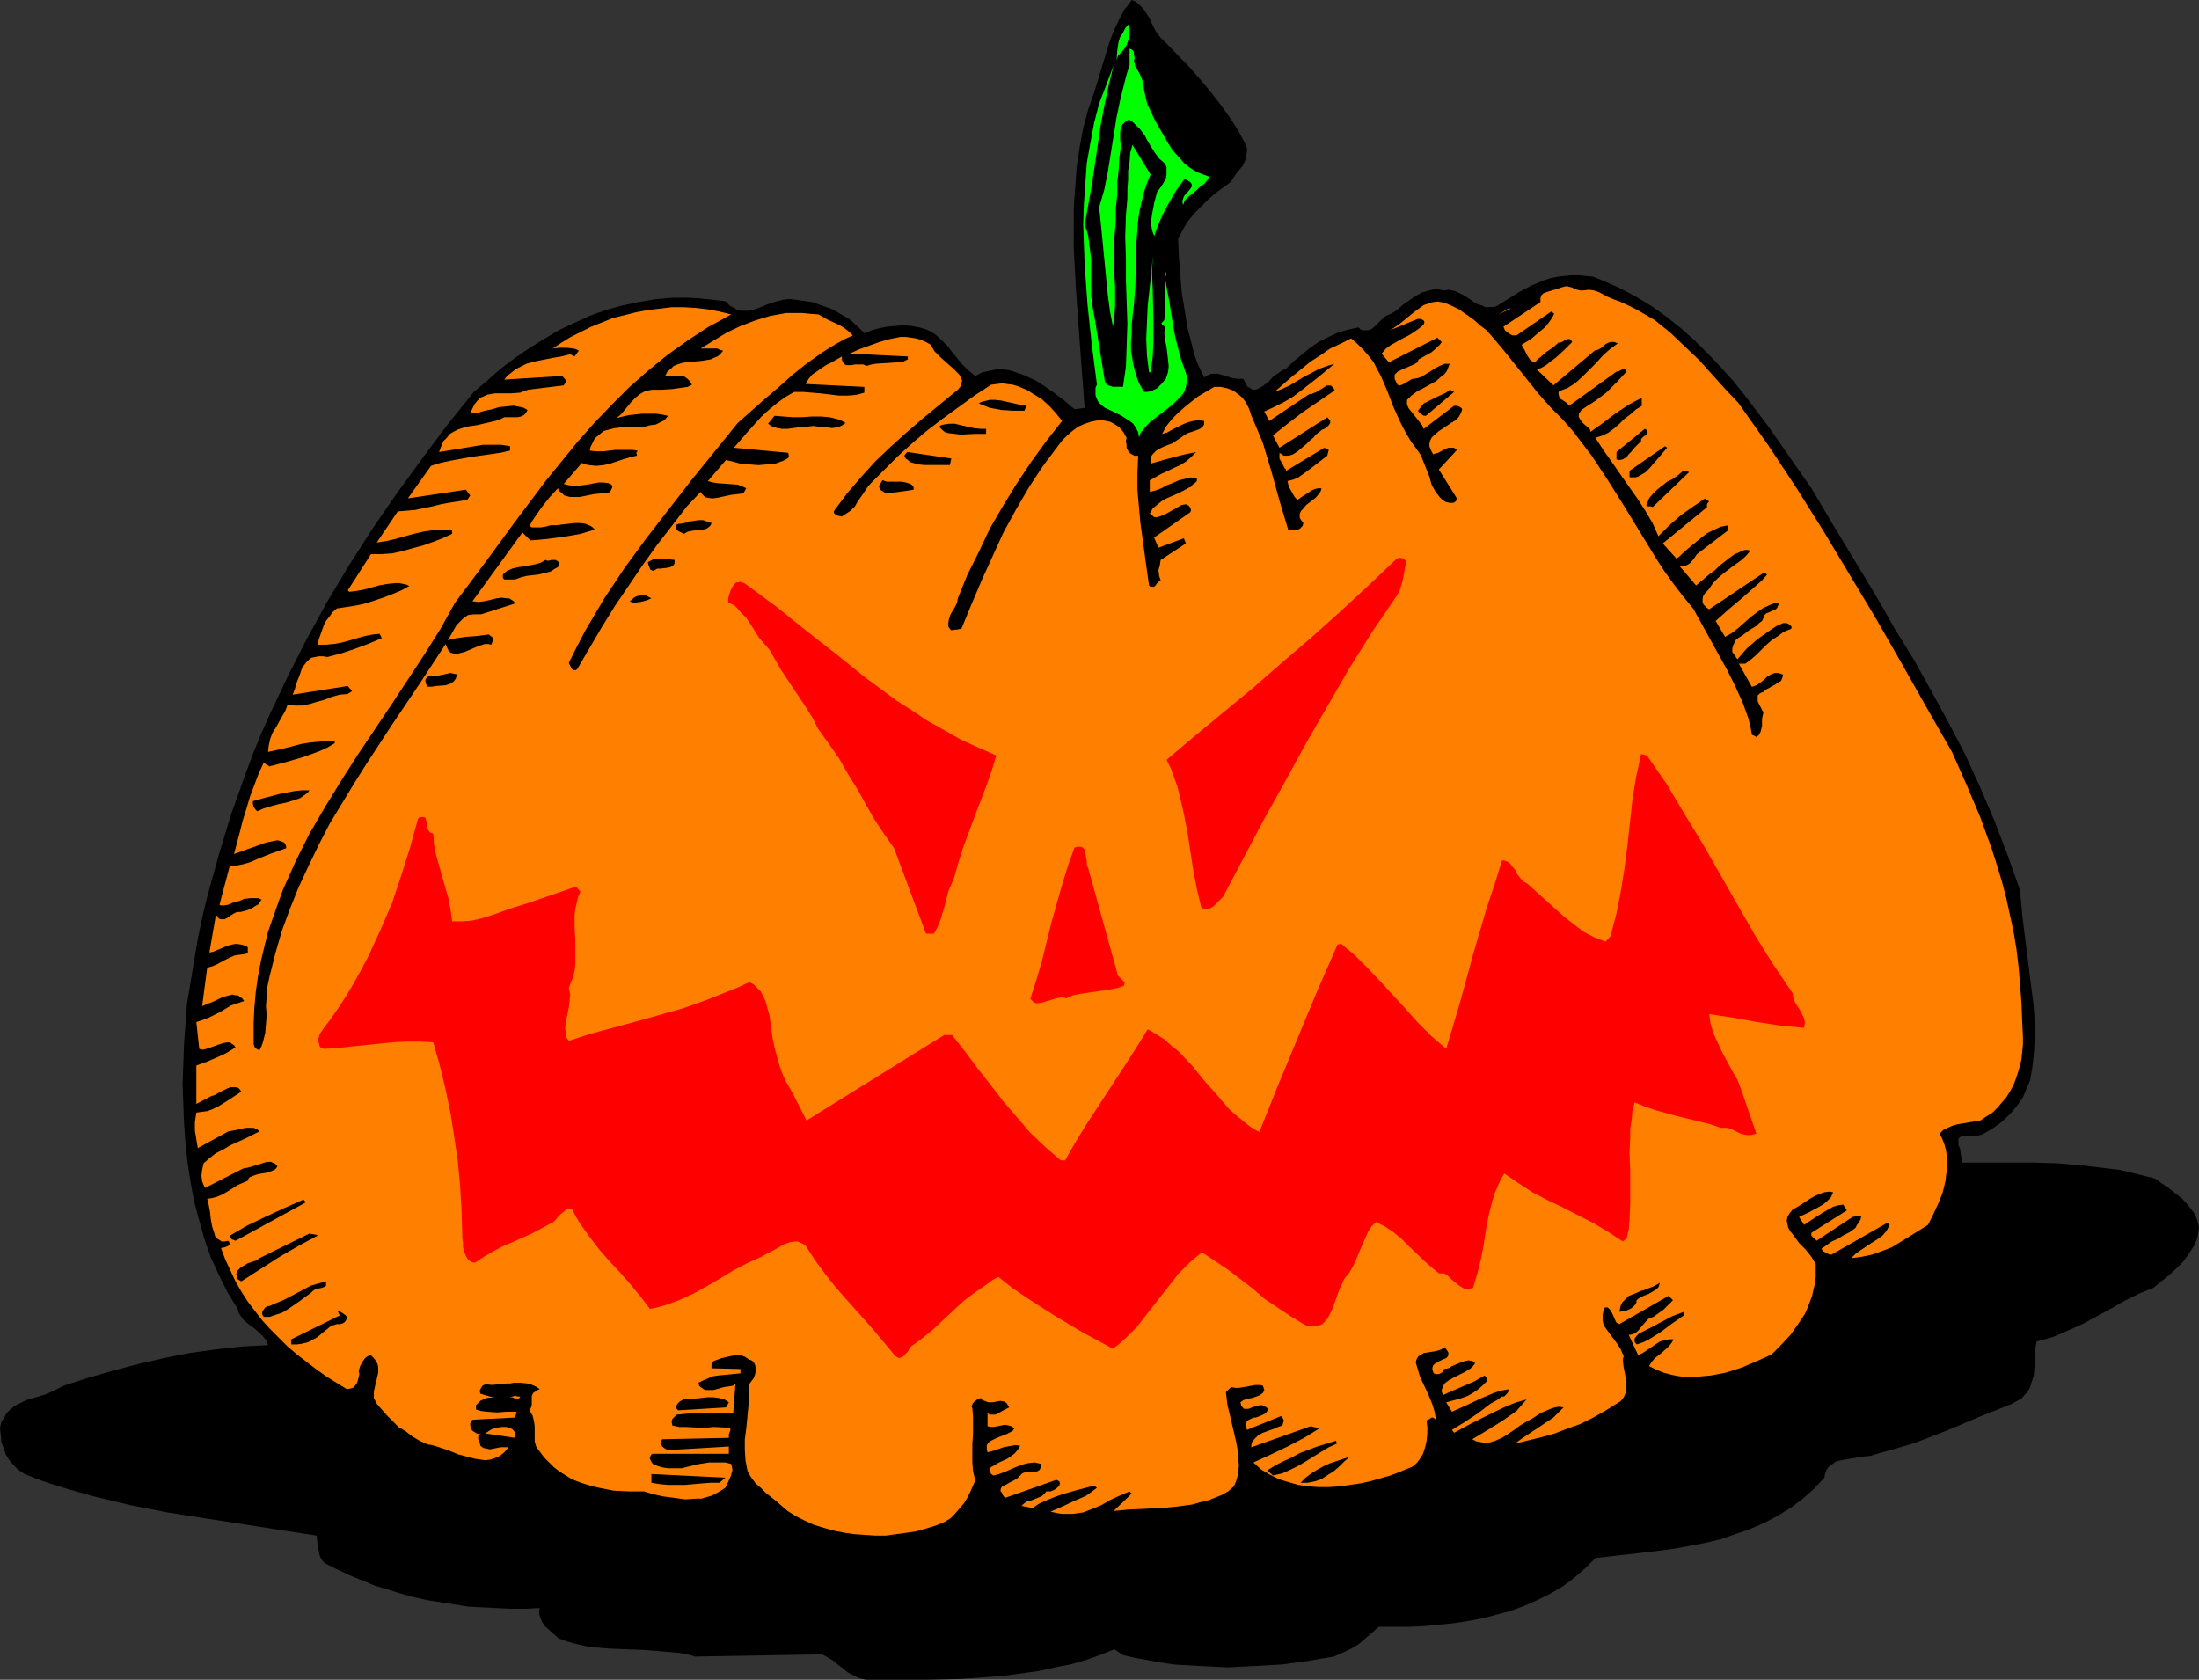
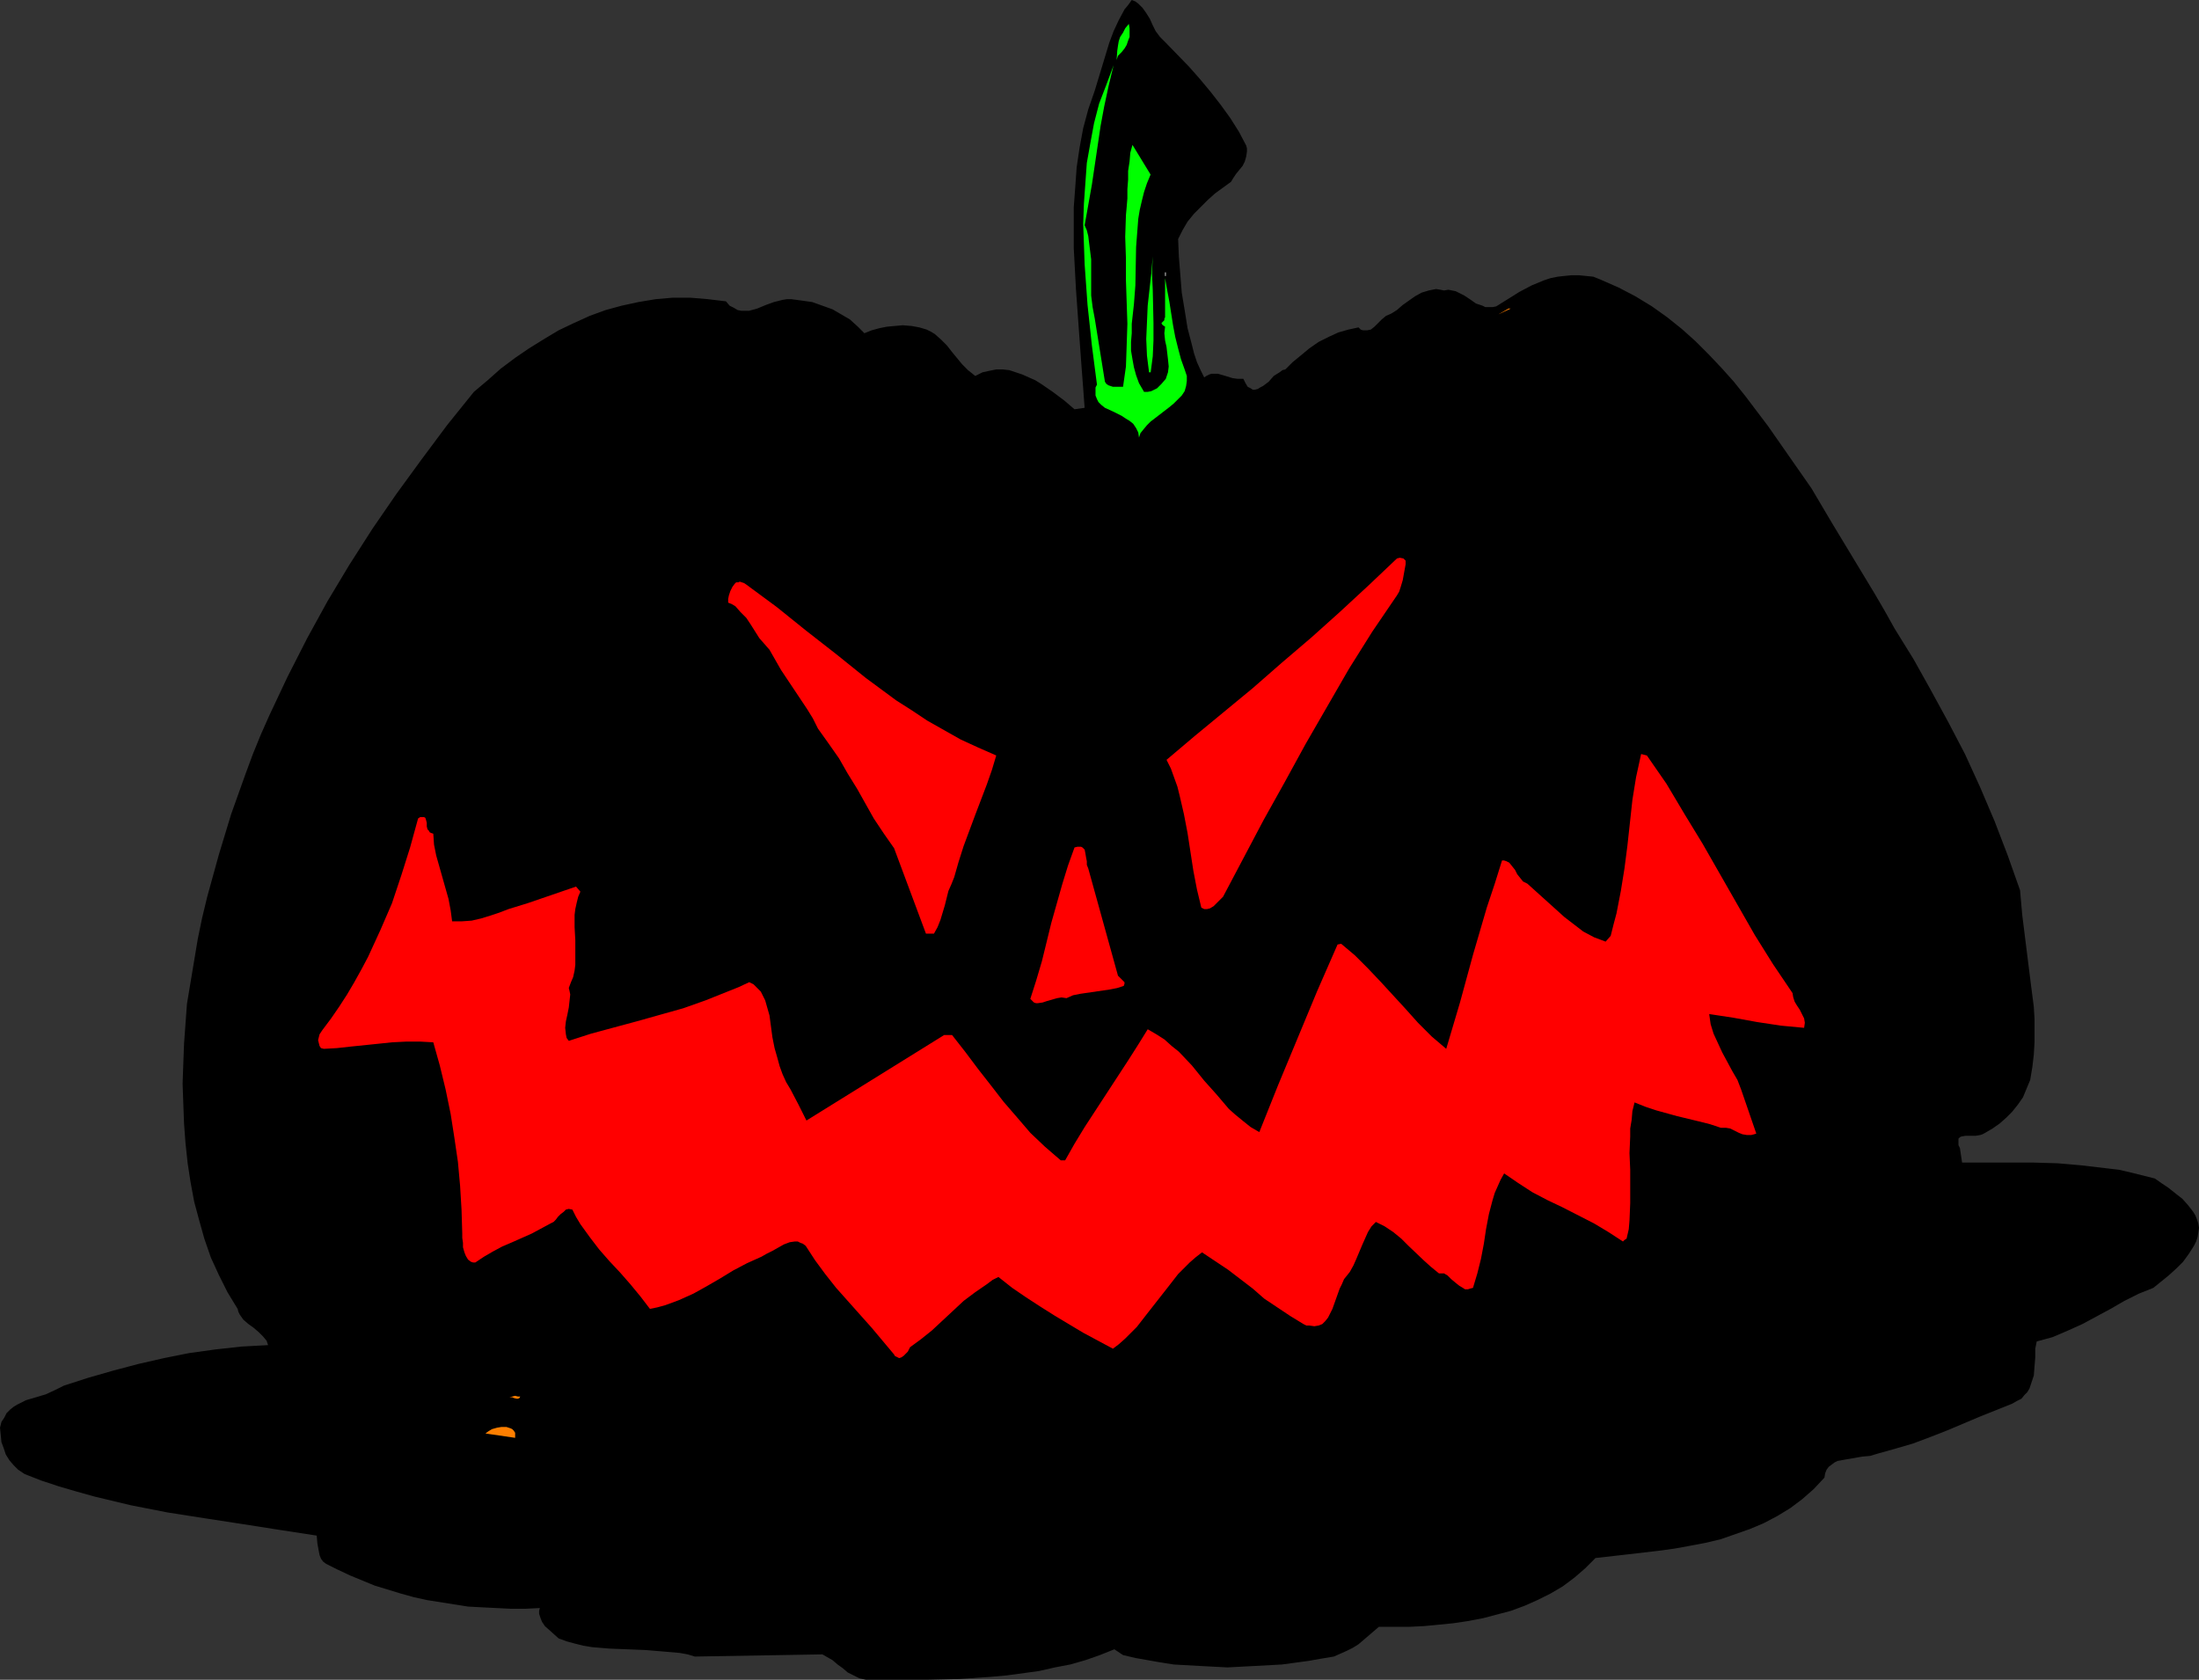
<svg xmlns="http://www.w3.org/2000/svg" xmlns:ns1="http://sodipodi.sourceforge.net/DTD/sodipodi-0.dtd" xmlns:ns2="http://www.inkscape.org/namespaces/inkscape" version="1.0" width="129.766mm" height="99.127mm" id="svg39" ns1:docname="Pumpkin 191.wmf">
  <rect width="100%" height="100%" fill="#333333" stroke="none" />
  <ns1:namedview id="namedview39" pagecolor="#ffffff" bordercolor="#000000" borderopacity="0.25" ns2:showpageshadow="2" ns2:pageopacity="0.0" ns2:pagecheckerboard="0" ns2:deskcolor="#d1d1d1" ns2:document-units="mm" />
  <defs id="defs1">
    <pattern id="WMFhbasepattern" patternUnits="userSpaceOnUse" width="6" height="6" x="0" y="0" />
  </defs>
  <path style="fill:#000000;fill-opacity:1;fill-rule:evenodd;stroke:none" d="m 259.853,9.37 5.333,5.493 2.424,2.746 2.424,2.908 2.262,2.908 2.101,2.908 1.939,3.07 1.616,3.07 0.162,0.646 v 0.646 l -0.162,1.131 -0.323,1.131 -0.485,0.969 -1.454,1.777 -0.646,0.969 -0.485,0.808 -3.555,2.585 -1.616,1.454 -1.616,1.616 -1.454,1.454 -1.454,1.777 -1.131,1.939 -0.97,1.939 0.162,3.877 0.323,4.039 0.323,4.039 0.646,3.877 0.646,4.039 0.97,3.716 0.485,1.939 0.646,1.939 0.808,1.777 0.808,1.616 0.485,-0.323 0.646,-0.323 0.485,-0.162 h 0.485 0.97 l 1.131,0.323 2.101,0.646 1.131,0.162 h 1.293 l 0.485,0.969 0.485,0.808 0.646,0.323 0.485,0.323 h 0.485 l 0.646,-0.162 0.485,-0.323 0.646,-0.323 1.293,-0.969 1.131,-1.292 1.293,-0.808 0.646,-0.485 0.646,-0.162 1.616,-1.616 1.778,-1.454 1.939,-1.616 2.101,-1.454 2.262,-1.131 2.101,-0.969 2.262,-0.646 2.262,-0.485 0.485,0.485 0.485,0.162 h 0.485 0.485 l 0.808,-0.162 0.808,-0.646 0.808,-0.808 0.808,-0.808 0.97,-0.808 1.131,-0.485 1.293,-0.808 1.293,-1.131 2.747,-1.939 1.454,-0.808 1.616,-0.485 0.808,-0.162 0.808,-0.162 0.97,0.162 0.808,0.162 0.97,-0.162 0.808,0.162 0.808,0.162 0.646,0.323 1.293,0.646 1.454,0.969 1.131,0.808 1.454,0.485 0.646,0.323 h 0.808 0.808 l 0.808,-0.162 2.586,-1.616 2.586,-1.616 2.747,-1.454 2.747,-1.131 1.454,-0.485 1.616,-0.323 1.454,-0.162 1.616,-0.162 h 1.616 l 1.616,0.162 1.616,0.162 1.616,0.646 4.04,1.777 3.717,1.939 3.717,2.262 3.394,2.423 3.232,2.585 3.07,2.746 2.909,2.908 2.909,3.07 2.747,3.07 2.586,3.231 5.01,6.624 4.848,6.947 4.848,6.947 4.686,7.916 4.686,7.755 4.686,7.755 2.262,3.877 2.262,4.039 4.202,6.785 3.878,6.947 3.878,7.109 3.717,7.109 3.394,7.432 3.232,7.593 2.909,7.593 2.747,7.755 0.485,5.493 0.646,5.17 1.293,10.34 0.646,5.008 0.162,2.746 v 2.585 2.585 l -0.162,2.746 -0.323,2.746 -0.485,2.908 -0.808,1.939 -0.808,1.939 -1.131,1.616 -1.293,1.616 -1.293,1.292 -1.454,1.292 -1.616,1.131 -1.939,1.131 -0.323,0.162 -0.485,0.162 -0.97,0.162 h -1.131 -1.131 l -0.97,0.162 -0.323,0.162 -0.323,0.323 v 0.323 0.485 0.646 l 0.323,0.646 0.485,3.231 h 10.504 5.333 l 5.494,0.162 5.494,0.485 5.494,0.646 2.747,0.323 2.747,0.646 2.586,0.646 2.586,0.646 1.616,1.131 1.454,0.969 1.616,1.292 1.454,1.131 1.293,1.454 1.131,1.454 0.485,0.808 0.323,0.808 0.323,0.969 0.162,0.969 -0.162,1.131 -0.162,0.969 -0.323,0.969 -0.485,0.969 -1.131,1.777 -1.293,1.777 -1.454,1.454 -1.778,1.616 -3.394,2.746 -3.232,1.292 -3.232,1.616 -3.07,1.777 -6.302,3.393 -3.232,1.454 -3.394,1.454 -1.778,0.485 -1.778,0.485 -0.323,1.616 v 1.939 l -0.162,1.939 -0.162,2.1 -0.646,1.939 -0.323,0.969 -0.485,0.808 -0.646,0.646 -0.646,0.808 -0.97,0.485 -1.131,0.646 -7.272,2.908 -7.272,3.07 -3.717,1.454 -3.878,1.454 -3.878,1.131 -4.04,1.131 -1.616,0.485 -1.778,0.162 -3.717,0.646 -1.778,0.323 -0.646,0.323 -0.646,0.485 -0.646,0.485 -0.485,0.646 -0.323,0.808 -0.162,0.969 -2.424,2.585 -2.586,2.262 -2.586,1.939 -2.909,1.777 -3.07,1.616 -3.07,1.292 -3.232,1.131 -3.232,1.131 -3.394,0.808 -3.394,0.646 -3.555,0.646 -3.555,0.485 -6.949,0.808 -7.11,0.808 -2.262,2.262 -2.424,2.1 -2.586,1.939 -2.747,1.616 -2.909,1.454 -2.909,1.292 -3.07,1.131 -3.07,0.808 -3.07,0.808 -3.394,0.646 -3.232,0.485 -3.232,0.323 -3.394,0.323 -3.394,0.162 h -6.626 l -2.262,1.939 -2.262,1.939 -1.293,0.808 -1.293,0.646 -1.454,0.646 -1.454,0.646 -2.909,0.485 -2.747,0.485 -5.979,0.808 -5.979,0.323 -6.141,0.323 -6.141,-0.323 -2.909,-0.162 -2.909,-0.162 -3.07,-0.485 -2.747,-0.485 -2.747,-0.485 -2.747,-0.646 -1.939,-1.292 -3.232,1.292 -3.232,1.131 -3.394,0.969 -3.394,0.646 -3.555,0.808 -3.555,0.485 -3.555,0.485 -3.555,0.323 -7.11,0.485 -7.11,0.162 h -6.949 -6.787 l -1.454,-0.323 -1.293,-0.646 -1.293,-0.646 -1.131,-0.969 -1.131,-0.808 -1.131,-0.969 -1.131,-0.646 -1.131,-0.646 -28.442,0.485 -1.616,-0.485 -1.778,-0.323 -3.717,-0.323 -3.878,-0.323 -4.04,-0.162 -4.04,-0.162 -3.878,-0.323 -1.939,-0.323 -1.939,-0.485 -1.778,-0.485 -1.778,-0.646 -1.616,-1.454 -1.454,-1.292 -0.646,-0.969 -0.323,-0.808 -0.323,-0.969 v -0.646 l 0.162,-0.646 -3.232,0.162 h -3.232 l -3.232,-0.162 -3.232,-0.162 -3.07,-0.162 -3.07,-0.485 -3.07,-0.485 -3.07,-0.485 -2.909,-0.646 -2.909,-0.808 -5.818,-1.777 -2.747,-1.131 -2.747,-1.131 -2.747,-1.292 -2.586,-1.292 -0.646,-0.485 -0.485,-0.646 -0.323,-0.808 -0.162,-0.808 -0.323,-1.777 -0.162,-1.777 -8.403,-1.292 -8.242,-1.292 -8.403,-1.292 -8.242,-1.292 -8.242,-1.616 -4.04,-0.969 -4.04,-0.969 -4.04,-1.131 -3.878,-1.131 L 9.211,330.225 5.494,328.771 4.04,327.802 3.07,326.832 2.101,325.701 1.293,324.409 0.808,322.955 0.323,321.662 0.162,320.047 0,318.431 l 0.323,-1.292 0.646,-0.969 0.485,-0.969 0.808,-0.808 0.808,-0.646 0.808,-0.485 1.939,-0.969 4.363,-1.292 2.101,-0.969 0.97,-0.485 0.97,-0.485 5.494,-1.777 5.656,-1.616 5.494,-1.454 5.656,-1.292 5.656,-1.131 5.818,-0.808 5.818,-0.646 5.979,-0.323 -0.162,-0.485 -0.162,-0.485 -0.808,-0.969 -0.97,-0.969 -1.131,-0.969 -1.131,-0.808 -1.131,-0.969 -0.808,-1.131 -0.323,-0.646 -0.162,-0.646 -2.262,-3.716 -1.939,-3.877 -1.778,-3.877 -1.454,-4.201 -1.131,-4.039 -1.131,-4.201 -0.808,-4.362 -0.646,-4.201 -0.485,-4.524 -0.323,-4.362 -0.162,-4.362 -0.162,-4.524 0.162,-4.524 0.162,-4.362 0.646,-8.886 0.808,-4.847 0.808,-4.847 0.808,-4.847 0.97,-4.685 1.131,-4.685 1.293,-4.685 1.293,-4.685 2.747,-9.047 1.616,-4.524 1.616,-4.524 1.616,-4.362 1.778,-4.362 1.939,-4.362 4.04,-8.563 4.363,-8.563 4.525,-8.239 4.848,-8.078 5.171,-8.078 5.333,-7.755 5.656,-7.755 5.656,-7.593 5.979,-7.432 3.07,-2.585 2.909,-2.585 3.232,-2.423 3.07,-2.1 3.394,-2.1 3.232,-1.939 3.394,-1.616 3.555,-1.616 3.555,-1.292 3.555,-0.969 3.717,-0.808 3.878,-0.646 3.717,-0.323 h 4.04 l 3.878,0.323 4.04,0.485 0.808,0.969 0.97,0.485 0.808,0.485 0.808,0.162 h 0.97 0.808 l 1.778,-0.485 1.939,-0.808 1.778,-0.646 1.939,-0.485 0.97,-0.162 h 0.97 l 2.424,0.323 2.262,0.323 2.262,0.808 2.262,0.808 1.939,1.131 1.939,1.131 1.778,1.616 1.454,1.454 1.616,-0.646 1.778,-0.485 1.616,-0.323 1.778,-0.162 1.778,-0.162 1.939,0.162 1.778,0.323 1.616,0.485 0.97,0.485 0.808,0.485 1.454,1.292 1.293,1.292 1.131,1.454 2.262,2.746 1.293,1.292 1.616,1.292 1.616,-0.808 1.454,-0.323 1.616,-0.323 h 1.454 l 1.454,0.162 1.454,0.485 1.454,0.485 1.454,0.646 1.454,0.646 1.293,0.808 2.586,1.777 2.586,1.939 1.131,0.969 1.131,0.969 2.262,-0.323 -0.162,-2.1 -0.162,-2.262 -0.323,-4.201 -0.646,-8.886 -0.646,-9.047 -0.485,-9.047 v -4.685 -4.524 l 0.323,-4.362 0.323,-4.524 0.646,-4.362 0.808,-4.362 1.131,-4.201 1.454,-4.201 1.616,-5.331 1.616,-5.331 0.97,-2.585 1.131,-2.423 1.293,-2.423 0.808,-0.969 L 252.419,0 l 0.808,0.323 0.646,0.485 0.97,0.969 0.808,1.131 0.808,1.292 0.646,1.454 0.646,1.292 0.97,1.292 z" id="path1" />
  <path style="fill:#00ff00;fill-opacity:1;fill-rule:evenodd;stroke:none" d="m 249.349,12.44 -0.323,0.969 v 0.162 l 0.162,-2.262 0.162,-1.131 0.162,-0.969 0.323,-0.969 0.646,-0.969 0.485,-0.969 0.808,-0.969 0.162,0.969 V 7.27 8.239 l -0.323,0.808 -0.323,0.969 -0.485,0.808 -0.646,0.808 z" id="path2" />
-   <path style="fill:#00ff00;fill-opacity:1;fill-rule:evenodd;stroke:none" d="m 253.55,15.348 0.646,1.131 0.485,1.131 0.323,1.131 0.162,1.292 0.485,2.262 0.323,1.131 0.485,0.969 1.131,2.423 1.293,2.262 1.293,2.262 1.293,2.1 1.778,1.939 0.808,0.969 0.97,0.808 0.97,0.646 1.131,0.646 1.293,0.485 1.293,0.485 -0.485,0.808 -0.646,0.808 -0.97,0.646 -0.808,0.808 -1.778,1.454 -0.808,0.808 -0.323,0.969 -0.162,-0.485 v -0.485 l 0.162,-0.485 0.162,-0.485 0.485,-0.646 0.646,-0.646 0.485,-0.646 0.162,-0.323 v -0.323 l -0.162,-0.323 -0.323,-0.323 -0.485,-0.323 -0.646,-0.323 -0.97,1.292 -1.131,1.616 -1.939,3.393 -0.808,1.616 -0.808,1.777 -0.646,1.616 -0.485,1.454 -0.485,-1.292 -0.162,-1.131 v -1.292 l 0.162,-1.131 0.485,-2.585 0.646,-2.423 0.97,-1.292 0.485,-0.808 0.485,-0.808 0.162,-0.969 v -0.808 -0.808 l -0.323,-0.808 -1.293,-1.131 -0.97,-1.292 -1.616,-2.585 -0.646,-1.292 -0.97,-1.292 -1.131,-1.131 -0.646,-0.646 -0.808,-0.485 -0.808,0.485 -0.646,0.646 -0.323,0.808 -0.162,0.808 v 1.777 l 0.162,1.454 -0.323,2.423 -0.162,2.746 -0.323,2.746 v 2.908 l -0.323,2.908 v 2.908 l -0.485,5.655 0.162,4.524 v 2.1 l 0.162,2.262 v 2.1 2.262 l -0.162,2.262 -0.323,2.423 -0.646,-3.393 -0.485,-3.554 -0.646,-6.624 -0.646,-6.624 -0.646,-6.462 1.131,-3.877 0.808,-4.039 1.293,-8.078 0.646,-4.039 0.808,-3.877 0.97,-3.877 0.485,-1.939 0.646,-1.939 v -3.716 l 0.323,0.162 0.323,0.162 0.323,0.485 v 0.646 l 0.162,0.646 -0.162,0.646 0.162,0.646 0.162,0.646 z" id="path3" />
  <path style="fill:#00ff00;fill-opacity:1;fill-rule:evenodd;stroke:none" d="m 241.915,50.245 0.485,1.131 0.323,1.292 0.323,2.585 0.323,2.585 v 2.746 5.331 l 0.323,2.585 0.485,2.585 2.262,14.056 0.323,0.485 0.485,0.323 0.485,0.162 0.485,0.162 h 1.131 1.131 l 0.323,-2.262 0.323,-2.262 0.162,-4.685 0.162,-4.847 -0.162,-4.847 -0.162,-4.847 v -4.847 l -0.162,-4.847 0.162,-4.847 0.162,-1.777 0.162,-1.939 V 42.167 l 0.162,-2.1 v -1.939 l 0.323,-2.1 0.162,-1.939 0.485,-1.777 4.04,6.624 -0.808,1.939 -0.646,1.939 -0.485,1.939 -0.485,2.1 -0.323,1.939 -0.162,2.1 -0.323,4.201 -0.162,8.563 -0.323,4.201 -0.485,4.362 v 2.1 l -0.162,1.939 v 1.939 l 0.323,1.939 0.323,1.777 0.485,1.777 0.646,1.777 1.131,1.939 h 0.808 l 0.808,-0.162 0.646,-0.323 0.646,-0.323 0.97,-0.969 0.97,-1.131 0.485,-1.454 0.162,-1.292 -0.162,-1.616 -0.323,-2.746 -0.323,-1.454 -0.162,-1.616 0.162,-1.454 -0.485,-0.323 -0.162,-0.162 -0.162,-0.323 0.162,-0.162 0.485,-0.485 v -0.323 l 0.162,-0.323 v -8.724 l 0.485,2.746 0.485,2.585 0.808,5.17 0.485,2.585 0.646,2.585 0.646,2.423 0.808,2.262 0.485,1.454 v 1.131 l -0.162,1.131 -0.323,1.131 -0.646,0.969 -0.808,0.808 -0.97,0.969 -0.97,0.808 -2.101,1.616 -2.101,1.616 -0.808,0.808 -0.808,0.969 -0.646,0.808 -0.323,0.969 -0.162,-1.131 -0.485,-0.969 -0.646,-0.969 -0.808,-0.646 -0.808,-0.485 -0.97,-0.646 -1.939,-0.969 -1.778,-0.808 -0.808,-0.646 -0.646,-0.646 -0.323,-0.646 -0.323,-0.808 V 87.08 86.434 l 0.323,-0.646 -1.131,-8.724 -0.97,-9.047 -0.646,-9.047 -0.162,-4.524 -0.162,-4.524 0.162,-4.524 0.323,-4.524 0.323,-4.524 0.808,-4.524 0.808,-4.362 1.131,-4.362 1.616,-4.201 1.616,-4.362 -1.131,4.685 -0.97,4.524 -0.808,4.362 -0.646,4.362 -1.293,8.724 -0.808,4.524 z" id="path4" />
  <path style="fill:#00ff00;fill-opacity:1;fill-rule:evenodd;stroke:none" d="m 256.621,83.041 h -0.323 v 0.162 l -0.485,-3.877 -0.162,-3.716 0.162,-3.716 0.162,-3.716 0.808,-7.27 0.323,-3.716 0.323,-3.716 -0.323,3.716 -0.162,3.716 0.162,3.716 0.162,7.432 v 3.877 l -0.162,3.554 -0.485,3.716 z" id="path5" />
  <path style="fill:#ffffff;fill-opacity:1;fill-rule:evenodd;stroke:none" d="m 259.853,60.746 h 0.162 v 0.808 h -0.162 z" id="path6" />
-   <path style="fill:#ff7f00;fill-opacity:1;fill-rule:evenodd;stroke:none" d="m 361.176,67.208 2.101,0.969 1.939,0.969 1.939,1.131 1.939,1.131 1.778,1.454 1.616,1.292 3.232,3.07 3.232,3.07 2.909,3.231 2.909,3.231 2.909,3.07 6.626,9.37 6.302,9.532 5.979,9.532 5.818,9.693 5.818,9.694 5.656,9.855 5.656,10.017 5.818,10.178 3.232,7.27 3.07,7.27 1.293,3.554 1.293,3.554 1.131,3.554 1.131,3.716 0.97,3.716 0.808,3.716 0.808,3.716 0.646,3.877 0.485,4.039 0.323,3.877 0.323,4.201 0.162,4.201 0.162,3.231 v 1.777 l -0.162,1.616 -0.162,1.616 -0.323,1.454 -0.485,1.616 -0.485,1.454 -0.485,1.292 -0.808,1.454 -0.808,1.292 -0.97,1.131 -0.97,1.131 -1.131,1.131 -1.293,0.808 -1.454,0.969 -5.01,0.808 -1.131,0.323 -1.131,0.485 -0.97,0.485 -0.808,0.808 0.646,1.292 0.485,1.292 0.323,1.292 0.162,1.292 0.162,1.454 -0.162,1.292 -0.323,2.746 -0.646,2.585 -0.97,2.423 -1.131,2.423 -1.131,2.262 -3.878,2.423 -2.101,1.292 -2.101,1.292 -2.101,0.808 -2.262,0.808 -2.262,0.485 -2.424,0.323 0.97,-0.969 1.131,-0.808 2.424,-1.616 1.293,-0.808 1.131,-0.808 0.97,-1.131 0.646,-1.292 -0.485,-0.485 -12.443,7.109 h -0.162 -0.323 l -0.646,-0.323 -0.646,-0.323 -0.323,-0.323 -0.162,-0.323 1.131,-0.808 1.131,-0.808 1.454,-0.646 1.293,-0.808 1.293,-0.646 1.293,-0.969 0.323,-0.646 0.485,-0.646 0.323,-0.646 0.162,-0.808 -1.939,0.323 -8.08,5.331 v 0 l -0.323,-0.485 h -0.162 l -0.323,-0.323 -0.323,-0.323 v -0.323 -0.323 l 7.918,-5.008 -0.808,-1.292 -1.131,0.162 -1.131,0.323 -1.131,0.646 -1.131,0.646 -2.262,1.454 -0.97,0.646 -0.97,0.646 -1.131,-1.777 2.101,-0.969 2.101,-1.131 1.131,-0.646 0.808,-0.646 0.97,-0.969 0.485,-1.131 -0.808,-0.162 -1.131,0.162 -0.97,0.323 -1.131,0.485 -1.131,0.646 -0.97,0.646 -0.97,0.646 -0.808,0.485 -1.131,0.646 -0.646,0.808 -0.485,0.808 -0.162,0.808 0.162,0.808 0.162,0.808 0.485,0.808 0.646,0.808 1.293,1.777 0.646,0.646 0.808,0.808 1.293,1.616 0.485,0.808 0.485,0.808 v 1.454 1.454 l -0.162,1.454 -0.323,1.292 -0.323,1.454 -0.485,1.292 -0.485,1.292 -0.646,1.454 -1.616,2.423 -1.616,2.262 -2.101,2.262 -2.101,2.1 -3.232,1.454 -3.394,1.454 -3.555,1.131 -1.616,0.323 -1.778,0.323 -1.778,0.162 -1.778,0.162 h -1.778 l -1.778,-0.162 -1.616,-0.323 -1.778,-0.485 -1.616,-0.646 -1.616,-0.808 0.485,-0.808 0.808,-0.969 1.454,-1.131 1.616,-1.454 0.646,-0.808 0.485,-0.808 h -0.97 l -0.97,0.162 -1.131,0.323 -0.97,0.646 -1.939,1.292 -0.97,0.646 -0.97,0.485 v 0 l -2.101,-4.524 0.97,-0.162 0.808,-0.485 0.485,-0.485 0.485,-0.646 1.131,-1.292 0.646,-0.646 0.97,-0.323 1.131,-0.808 1.131,-0.808 1.131,-1.131 0.97,-0.969 -0.97,-0.969 -10.989,6.301 -0.646,-0.323 -0.323,-0.646 -0.485,-1.131 -0.323,-0.646 -0.323,-0.485 -0.485,-0.485 h -0.646 l -0.323,0.808 -0.162,0.808 v 0.646 0.646 l 0.162,0.808 0.323,0.646 0.808,1.131 0.97,1.292 0.97,1.292 0.808,1.292 0.323,0.808 0.323,0.646 -0.162,0.646 v 0.646 l 0.162,1.292 0.323,1.616 0.162,1.454 v 1.616 0.646 l -0.162,0.646 -0.323,0.646 -0.323,0.485 -0.485,0.485 -0.808,0.485 -2.586,1.616 -2.586,1.454 -2.909,1.454 -2.747,0.969 -2.909,1.131 -2.909,0.808 -5.979,1.454 1.293,-0.969 1.454,-0.969 2.909,-1.939 1.454,-0.969 1.454,-0.969 1.131,-1.131 1.131,-1.131 -0.97,-0.162 -0.97,0.162 -0.97,0.323 -1.131,0.485 -1.131,0.485 -0.97,0.646 -0.97,0.646 -0.97,0.485 -1.616,0.969 -1.293,0.969 -1.454,0.969 -1.293,0.808 -1.454,0.646 -1.616,0.485 h -0.808 l -0.808,-0.162 -0.97,-0.162 -0.97,-0.485 1.616,-0.969 1.616,-0.969 3.394,-2.1 1.616,-1.131 1.616,-1.131 1.131,-1.292 1.131,-1.292 -2.262,0.646 -2.101,0.808 -4.04,1.939 -3.878,1.939 -3.878,2.1 -0.485,-0.646 2.909,-1.777 2.909,-1.939 2.747,-2.1 1.454,-0.808 1.131,-0.808 h 0.323 0.162 l 0.323,-0.323 0.323,-0.323 0.323,-0.485 v -0.485 l -1.778,0.323 -1.454,0.485 -3.07,1.292 -3.07,1.454 -3.232,1.454 -1.293,-2.1 2.424,-0.646 1.131,-0.323 1.293,-0.485 1.131,-0.646 0.97,-0.646 1.131,-0.969 0.97,-0.969 0.162,-0.323 -0.162,-0.485 -0.323,-0.323 -0.162,-0.162 -1.131,0.646 -1.131,0.646 -4.848,2.1 -1.131,0.485 -0.97,0.485 -0.323,-0.646 v -0.646 l 0.323,-0.646 0.162,-0.485 0.323,-0.323 0.646,-0.485 1.131,-0.646 1.293,-0.646 1.293,-0.646 1.293,-0.808 0.485,-0.485 0.485,-0.646 -0.323,-0.323 -0.323,-0.162 -0.808,-0.162 -0.808,0.162 -0.97,0.323 -1.939,0.808 -0.808,0.485 -0.97,0.162 -0.162,0.485 -0.323,0.323 -0.323,0.162 -0.323,0.162 h -0.808 l -0.323,-0.162 -0.162,-0.323 -0.162,-0.485 v -0.485 l 0.162,-0.485 0.323,-0.323 0.808,-0.485 0.97,-0.485 0.808,-0.323 0.323,-0.323 0.162,-0.323 v -0.323 -0.323 l -0.323,-0.485 -0.485,-0.646 -0.808,0.485 -0.97,0.323 -0.97,0.162 -0.97,0.162 -0.97,0.162 -0.808,0.485 -0.323,0.162 -0.323,0.485 -0.162,0.323 -0.162,0.646 0.485,1.616 0.485,1.616 1.454,3.07 0.646,1.454 0.646,1.616 0.485,1.616 0.323,1.777 -0.646,-0.485 h -0.323 l -0.485,0.323 -0.646,0.323 0.162,1.454 v 1.454 l -0.162,1.616 -0.323,1.454 -0.485,1.454 -0.808,1.292 -0.485,0.646 -0.485,0.485 -0.646,0.485 -0.808,0.323 -1.939,0.808 -2.101,0.808 -2.262,0.646 -2.262,0.646 -2.262,0.485 -2.262,0.323 -2.262,0.323 -2.424,0.162 h -2.262 l -2.262,-0.162 -2.262,-0.323 -2.262,-0.646 -2.101,-0.646 -1.939,-0.969 -1.939,-1.131 -1.778,-1.616 3.878,-1.777 3.717,-1.777 3.717,-1.939 3.394,-2.1 -1.939,-0.485 -13.251,4.685 v -0.485 l 0.162,-0.646 0.646,-0.808 0.808,-0.808 0.97,-0.485 2.262,-0.808 1.131,-0.485 0.97,-0.323 0.162,-0.646 0.162,-0.485 -0.162,-0.323 -0.162,-0.323 -0.323,-0.323 -7.595,3.07 -0.162,-0.646 v -0.485 -0.485 l 0.162,-0.323 0.162,-0.162 0.323,-0.162 0.97,-0.485 h 0.485 l 0.485,-0.162 0.808,-0.323 0.97,-0.485 0.323,-0.485 0.323,-0.323 -0.485,-0.485 -0.485,-0.323 -0.485,-0.162 h -0.485 l -0.808,0.162 -0.97,0.323 -0.808,0.323 h -0.323 -0.323 -0.323 l -0.323,-0.323 -0.323,-0.485 -0.162,-0.646 0.646,-0.485 0.97,-0.323 0.97,-0.162 0.97,-0.323 0.808,-0.323 0.646,-0.485 0.162,-0.323 0.162,-0.323 -0.162,-0.485 -0.162,-0.485 -0.646,-0.162 h -0.97 l -1.778,0.323 -1.939,0.323 h -0.808 l -0.97,-0.162 -1.131,1.131 0.323,2.746 0.646,2.746 0.646,2.746 0.646,2.746 0.485,2.585 v 1.454 l 0.162,1.292 -0.162,1.131 -0.162,1.292 -0.323,1.131 -0.485,1.131 -1.293,1.131 -1.454,0.808 -1.616,0.646 -1.616,0.646 -1.616,0.323 -1.616,0.485 -3.555,0.485 -3.555,0.323 -3.555,0.162 -3.555,0.162 -3.394,0.323 4.04,-3.877 -0.485,-0.485 -2.262,0.969 -2.101,0.969 -1.939,1.131 -1.939,0.808 -2.101,0.808 -1.131,0.162 -1.131,0.162 h -1.131 -1.293 l -1.131,-0.162 -1.454,-0.323 2.586,-1.131 2.747,-1.292 2.586,-1.131 1.131,-0.808 1.293,-0.969 -0.646,-0.485 -3.717,0.969 -3.394,0.969 -1.778,0.646 -1.616,0.646 -1.778,0.808 -1.454,0.969 -2.424,-0.485 0.485,-0.485 0.646,-0.485 0.808,-0.162 0.808,-0.323 1.616,-0.646 0.646,-0.485 0.485,-0.646 h 0.97 l 0.808,-0.323 0.646,-0.485 0.485,-0.485 0.162,-0.485 -0.162,-0.485 -0.323,-0.162 -0.323,-0.162 -11.474,4.039 -0.485,-0.646 -0.162,-0.485 -0.323,-0.323 v -0.485 l 0.162,-0.323 0.162,-0.323 0.808,-0.323 0.808,-0.485 0.97,-0.485 0.808,-0.485 0.646,-0.646 0.323,-0.323 0.162,-0.162 0.808,-0.323 h 0.808 0.646 0.808 l 0.646,-0.323 0.162,-0.162 0.162,-0.323 0.162,-0.485 v -0.485 l -1.454,-0.323 -1.454,0.162 -1.293,0.323 -1.293,0.485 -2.586,1.131 -1.293,0.485 -1.293,0.323 -0.485,-0.323 -0.162,-0.323 -0.162,-0.646 0.162,-0.485 1.939,-1.131 1.778,-0.808 0.97,-0.646 0.808,-0.646 0.646,-0.808 0.485,-0.808 -0.97,-0.162 -0.97,0.162 -1.778,0.323 -1.778,0.646 -1.778,0.485 -0.162,-0.646 v -0.485 -0.485 l 0.323,-0.485 0.323,-0.323 0.323,-0.162 0.97,-0.485 1.131,-0.485 1.293,-0.485 0.97,-0.485 0.485,-0.323 0.323,-0.485 -0.646,-0.485 -0.646,-0.162 -0.808,-0.162 -0.808,0.162 -1.616,0.323 h -0.808 l -0.646,-0.162 v -2.908 l 0.485,0.323 h 0.646 0.646 l 0.646,-0.323 1.131,-0.646 0.646,-0.323 0.646,-0.323 -0.323,-0.485 -0.162,-0.323 -0.323,-0.323 -0.323,-0.162 -0.808,-0.162 -0.97,0.162 -0.808,0.162 h -0.97 l -0.808,-0.323 -0.485,-0.162 -0.323,-0.485 -0.323,0.162 -0.485,0.162 -0.646,0.485 -0.323,0.323 -0.162,0.323 -0.162,0.485 0.162,0.323 0.162,1.939 v 1.939 1.939 l -0.162,2.1 v 4.201 l 0.162,1.939 0.485,2.1 -1.131,2.585 -0.646,1.292 -0.808,1.292 -0.97,1.131 -0.97,1.131 -0.97,0.969 -1.293,0.808 -1.939,0.808 -2.101,0.646 -2.262,0.646 -2.101,0.323 -2.424,0.323 -2.262,0.323 h -2.424 l -2.424,-0.162 -2.262,-0.162 -2.262,-0.323 -2.424,-0.485 -2.262,-0.646 -2.101,-0.646 -2.101,-0.969 -1.939,-0.969 -1.778,-1.131 -2.424,-2.1 -2.424,-1.939 -1.131,-1.131 -1.131,-0.969 -0.97,-1.292 -0.808,-1.292 -0.485,-2.423 -0.162,-2.423 v -2.423 l 0.323,-2.423 0.485,-5.008 0.162,-2.423 v -2.423 l 0.485,-0.646 0.485,-0.646 0.323,-0.808 0.162,-0.808 v -0.808 l -0.162,-0.646 -0.323,-0.646 -0.485,-0.323 -0.485,-0.162 -0.97,-0.646 -0.97,-0.323 h -1.131 l -0.97,0.162 -2.101,0.485 -1.778,0.646 -0.323,0.485 -0.162,0.323 v 0.485 0.323 l 6.464,0.162 v 0.969 l -5.01,0.485 -1.131,0.162 -1.131,0.485 -1.131,0.485 -0.97,0.485 0.162,0.646 0.323,0.323 0.485,0.323 0.485,0.323 h 0.97 0.97 l 1.131,-0.323 1.131,-0.323 1.131,-0.162 0.97,-0.162 0.162,-0.323 h 0.323 l -0.485,6.462 h -3.232 -3.07 -3.07 l -3.232,0.323 -0.485,0.485 -0.485,0.485 -0.162,0.646 0.162,0.808 1.454,0.323 h 1.454 l 3.07,0.162 h 1.616 l 1.616,-0.162 3.232,0.162 h 0.323 l 0.162,0.162 v 0.162 0.323 l -0.323,0.808 v 0.323 0.485 l -14.867,0.323 -0.323,0.485 v 0.485 l 0.162,0.323 0.162,0.323 0.646,0.485 0.646,0.323 13.574,-0.808 v 1.616 h -16.968 l -0.323,0.162 -0.162,0.323 -0.162,0.323 v 0.323 l 0.323,0.646 0.323,0.485 1.131,0.485 1.131,0.323 1.131,0.162 h 0.97 2.101 l 1.939,-0.485 2.101,-0.485 2.101,-0.323 h 1.131 1.293 1.131 l 1.293,0.323 0.162,0.485 0.162,0.808 -0.162,0.646 -0.162,0.646 -0.646,1.454 -0.646,1.292 -0.97,0.646 -1.131,0.646 -0.97,0.485 -1.131,0.323 -1.131,0.323 h -1.131 l -2.424,0.162 -2.424,-0.323 -2.424,-0.323 -2.262,-0.485 -2.101,-0.646 h -3.394 l -3.394,-0.162 -3.232,-0.646 -1.454,-0.323 -1.616,-0.485 -1.454,-0.485 -1.616,-0.646 -1.293,-0.808 -1.293,-0.808 -1.293,-0.969 -1.131,-1.131 -1.131,-1.131 -0.97,-1.292 -0.485,-0.646 -0.323,-0.485 -0.323,-1.131 v -1.131 -2.262 l -0.162,-1.131 -0.323,-1.292 -0.323,-0.485 -0.323,-0.646 0.323,-0.646 0.162,-0.646 v -1.454 -0.485 l 0.323,-0.646 0.485,-0.323 0.485,-0.323 0.485,-0.162 -0.646,-0.485 -0.646,-0.323 -0.808,-0.323 -0.646,-0.162 -1.454,-0.162 h -1.616 l -0.808,0.162 h -0.808 l -1.616,0.162 -1.616,0.162 -1.454,-0.162 -0.646,0.323 -0.323,0.485 -0.323,0.646 0.162,0.646 0.97,0.323 1.131,0.323 1.131,0.162 h 1.293 -1.616 l -1.454,0.162 -0.808,0.323 -0.646,0.323 -0.485,0.485 -0.485,0.485 v 0.969 l 1.131,0.323 1.293,0.162 2.262,0.162 2.101,-0.162 h 2.262 l -0.323,1.292 -9.373,0.485 -0.323,0.162 -0.162,0.323 -0.162,0.323 v 0.485 l 0.162,0.646 0.162,0.323 0.323,0.323 0.808,0.485 0.485,0.162 0.485,-0.162 -0.485,0.323 -0.162,0.323 v 0.323 0.323 l 0.323,0.646 0.162,0.808 0.646,0.485 0.808,0.162 0.646,0.162 0.808,-0.162 1.616,-0.323 h 0.808 0.97 l -0.97,1.131 -0.97,0.808 -1.131,0.485 -0.97,0.323 -1.131,0.162 -1.131,-0.162 -1.131,-0.162 -1.293,-0.323 -2.424,-0.646 -2.424,-0.969 -2.424,-0.808 -1.131,-0.323 -0.97,-0.162 -1.778,-0.808 -1.616,-0.969 -1.454,-1.131 -1.616,-0.969 -1.293,-1.292 -1.293,-1.292 -1.131,-1.292 -1.131,-1.292 -0.323,-0.646 -0.323,-0.646 v -0.808 -0.646 l 0.323,-1.454 0.323,-1.292 0.323,-1.454 v -1.292 l -0.162,-0.646 -0.323,-0.646 -0.485,-0.646 -0.646,-0.646 -0.646,0.162 -0.485,0.323 -0.323,0.323 -0.323,0.485 -0.646,1.131 -0.323,1.131 0.162,0.646 -0.162,0.646 -0.162,0.646 -0.162,0.646 -0.485,0.646 -0.485,0.485 -0.646,0.162 -0.646,0.162 -4.686,-2.908 -2.262,-1.616 -2.101,-1.616 -2.101,-1.616 -2.101,-1.777 -1.939,-1.939 -1.939,-1.939 -1.778,-1.939 -1.616,-2.1 -1.616,-2.1 -1.454,-2.262 -1.293,-2.262 -1.131,-2.423 -1.131,-2.423 -0.97,-2.585 0.808,-0.162 0.808,-0.323 0.162,-0.162 0.162,-0.162 v -0.323 l -0.323,-0.485 -0.808,0.162 h -0.646 l -0.485,-0.323 -0.485,-0.323 -0.485,-0.485 -0.162,-0.646 -0.485,-1.454 -0.323,-1.616 -0.162,-1.616 -0.323,-1.777 -0.323,-1.292 1.131,-0.162 1.131,-0.323 1.131,-0.485 1.131,-0.646 2.262,-1.454 1.131,-0.485 1.131,-0.485 0.162,-0.485 0.323,-0.323 0.808,-0.323 0.97,-0.323 0.97,-0.162 0.97,-0.162 0.97,-0.323 0.808,-0.323 0.323,-0.323 0.323,-0.485 -0.323,-0.323 -0.323,-0.323 -0.485,-0.162 -0.323,-0.162 h -0.97 l -0.97,0.323 -2.101,0.646 -1.131,0.323 -0.97,0.162 -8.565,4.362 -0.323,-0.646 -0.323,-0.808 -0.162,-1.292 0.162,-1.292 0.323,-1.454 1.293,-1.131 1.454,-1.131 1.616,-0.808 1.616,-0.969 3.232,-1.454 3.232,-1.616 -0.485,-0.485 -0.808,-0.323 h -0.808 -0.97 l -2.101,0.485 -1.778,0.323 -6.787,3.716 -0.323,-1.939 -0.323,-1.939 v -1.939 l 0.323,-2.1 1.131,-0.162 1.293,-0.162 1.293,-0.485 1.293,-0.646 2.586,-1.616 2.424,-1.616 -0.323,-0.485 -0.323,-0.323 -0.485,-0.162 h -0.323 -0.97 l -0.808,0.323 -0.97,0.485 -0.97,0.485 -0.808,0.485 -0.646,0.162 -3.394,1.777 v -8.563 l 2.262,-0.808 2.262,-0.969 2.101,-0.969 2.101,-1.292 -0.323,-0.485 -0.485,-0.323 -0.485,-0.323 h -0.485 l -0.97,0.162 -0.97,0.323 -2.262,0.808 -1.131,0.323 h -0.485 l -0.485,-0.162 -0.646,-5.978 1.454,-0.485 1.293,-0.485 2.586,-1.292 2.424,-1.454 1.454,-0.485 1.454,-0.485 -0.485,-0.646 -0.485,-0.323 -0.485,-0.323 h -0.646 l -0.485,-0.162 -0.646,0.162 -1.293,0.323 -1.131,0.485 -1.293,0.646 -1.293,0.485 -1.131,0.485 1.131,-8.563 1.131,-0.323 1.131,-0.485 1.778,-0.969 0.97,-0.485 1.131,-0.485 1.131,-0.162 1.293,-0.162 0.162,-0.162 0.323,-0.162 v -0.485 -0.646 l -0.323,-0.323 -1.131,-0.323 -1.131,-0.162 -0.97,0.162 -1.131,0.323 -1.131,0.485 -1.939,0.808 -0.808,0.162 1.454,-8.401 0.323,0.323 0.323,0.485 0.323,0.162 h 0.323 0.646 l 0.646,-0.323 0.646,-0.485 0.808,-0.485 0.646,-0.323 h 0.808 l 0.646,-0.162 0.646,-0.162 1.293,-0.485 0.646,-0.485 0.646,-0.323 0.485,-0.646 0.323,-0.485 -0.646,-0.323 h -0.646 -1.293 l -1.293,0.162 -1.131,0.485 -1.293,0.323 -1.131,0.485 -0.97,0.162 h -0.646 l -0.323,-0.162 2.262,-8.563 1.454,-0.162 1.616,-0.323 1.616,-0.485 1.454,-0.646 3.232,-1.292 3.232,-1.131 v -0.485 l -0.162,-0.323 -0.162,-0.323 -0.162,-0.162 -0.808,-0.323 -0.646,-0.162 -0.808,0.162 -1.616,0.323 -0.485,0.162 -6.787,2.423 0.646,-2.423 0.646,-2.423 0.646,-2.585 0.808,-2.585 0.808,-2.746 0.97,-2.585 0.97,-2.585 1.131,-2.423 1.293,0.808 3.717,-0.969 3.878,-1.131 1.778,-0.646 1.778,-0.646 1.778,-0.808 1.616,-0.969 v -0.485 h -1.939 l -1.778,0.162 -1.778,0.162 -1.939,0.323 -3.717,0.969 -3.717,0.808 0.162,-1.454 0.323,-1.454 0.485,-1.292 0.808,-1.292 1.454,-2.585 0.646,-1.131 0.485,-1.292 1.616,0.162 h 1.616 l 1.616,-0.323 1.616,-0.485 1.778,-0.485 1.616,-0.646 1.778,-0.485 1.778,-0.162 0.97,-0.646 -0.97,-1.131 -12.282,1.939 0.485,-1.292 0.485,-1.616 0.646,-1.616 0.485,-1.454 0.485,-0.646 0.485,-0.646 0.485,-0.485 0.646,-0.485 0.808,-0.162 0.808,-0.162 h 0.97 l 0.97,0.162 3.07,-0.808 2.909,-0.969 3.07,-1.131 3.07,-1.292 -0.485,-0.969 -1.616,0.162 -1.616,0.323 -1.778,0.485 -1.616,0.485 -1.778,0.485 -1.778,0.323 -1.778,0.162 H 70.781 l 0.323,-1.131 0.323,-0.969 0.808,-2.262 0.485,-0.969 0.808,-0.969 0.646,-0.969 0.97,-0.808 2.101,-0.323 2.101,-0.323 2.262,-0.485 1.939,-0.646 1.939,-0.646 2.101,-0.808 1.939,-0.808 1.778,-0.969 -0.646,-0.323 -0.808,-0.162 -0.808,-0.162 H 88.234 l -1.616,0.162 -1.939,0.323 -1.778,0.485 -1.778,0.485 -1.778,0.323 -1.454,0.162 -0.323,-0.323 5.171,-8.078 h 2.262 l 2.424,-0.162 2.262,-0.485 2.262,-0.646 2.424,-0.646 2.262,-0.808 2.101,-0.808 2.101,-0.969 v -0.808 l -2.101,-0.162 -2.262,0.162 -2.101,0.323 -2.101,0.485 -4.04,1.131 -2.101,0.485 -2.101,0.323 4.686,-6.947 1.939,-0.162 1.939,-0.162 3.878,-0.808 1.939,-0.485 1.778,-0.323 2.101,-0.323 1.939,-0.323 0.646,-0.969 -0.97,-1.292 -12.928,1.939 5.171,-7.27 2.101,-0.646 2.262,-0.485 4.363,-0.808 4.525,-0.646 2.262,-0.323 2.101,-0.485 v -0.969 l -1.939,-0.323 h -2.101 -1.939 l -1.939,0.323 -3.878,0.646 -4.04,0.646 0.485,-1.292 0.485,-1.131 0.808,-0.808 0.646,-0.808 0.808,-0.485 0.97,-0.485 0.97,-0.323 0.97,-0.323 2.262,-0.323 2.101,-0.485 2.101,-0.485 0.97,-0.323 0.97,-0.485 h 0.646 0.808 1.454 l 0.808,-0.162 0.646,-0.323 0.485,-0.485 0.323,-0.646 -0.808,-0.485 -0.646,-0.162 -1.616,-0.323 -1.616,0.162 -1.616,0.162 -1.616,0.485 -1.616,0.323 -1.616,0.485 -1.616,0.162 0.485,-1.131 0.485,-0.969 0.646,-0.808 0.646,-0.646 0.808,-0.323 0.646,-0.323 0.808,-0.162 0.97,-0.162 h 1.778 1.939 l 1.939,-0.162 0.808,-0.323 0.97,-0.323 7.918,-0.969 0.646,-0.969 -0.97,-1.131 -12.928,0.808 0.646,-0.808 0.808,-0.646 0.808,-0.646 0.808,-0.485 1.939,-0.969 1.778,-0.485 4.04,-0.808 1.939,-0.323 1.939,-0.485 0.97,0.485 0.97,-1.292 -0.646,-0.323 -0.646,-0.162 -1.454,-0.162 h -1.454 l -1.616,0.162 1.939,-1.292 2.101,-1.292 2.262,-1.131 2.262,-1.131 2.424,-0.969 2.424,-0.969 2.586,-0.646 2.586,-0.646 2.586,-0.485 2.747,-0.323 2.586,-0.323 h 2.586 l 2.747,0.162 2.747,0.323 2.586,0.485 2.586,0.646 -2.586,1.454 -2.424,1.292 -4.686,3.07 -4.525,3.231 -4.363,3.554 -4.202,3.716 -3.878,3.877 -3.878,4.039 -3.717,4.201 -3.555,4.362 -3.555,4.362 -6.787,9.047 -6.626,9.047 -6.787,9.047 -3.232,5.816 -3.555,5.655 -3.717,5.655 -3.717,5.655 -7.595,11.309 -3.717,5.816 -3.555,5.816 -3.394,5.816 -3.07,6.139 -1.293,2.908 -1.454,3.231 -1.131,3.07 -1.131,3.231 -1.131,3.231 -0.808,3.231 -0.808,3.393 -0.646,3.393 -0.485,3.393 -0.323,3.554 -0.162,3.554 v 3.716 0.808 l 0.162,0.646 0.485,0.485 0.646,0.323 0.485,-0.969 0.323,-0.969 0.485,-1.939 0.162,-1.939 0.162,-2.1 -0.162,-1.939 0.162,-2.1 0.162,-2.262 0.485,-2.262 1.293,-5.17 1.454,-5.008 1.778,-4.847 1.939,-4.847 2.262,-4.847 2.262,-4.685 2.424,-4.685 5.494,-9.047 2.747,-4.362 5.818,-8.886 5.979,-8.886 5.818,-8.886 0.323,0.808 0.323,0.646 0.485,0.485 0.646,0.162 0.485,0.162 0.646,-0.162 1.293,-0.323 3.07,-1.292 1.454,-0.485 h 0.808 l 0.646,0.162 0.323,-0.808 0.162,-0.323 -0.162,-0.323 -0.162,-0.323 -0.323,-0.162 -0.323,-0.323 h -0.323 l -2.424,0.323 -2.262,0.162 -2.262,0.323 -0.97,0.162 -0.97,0.323 1.293,-2.262 0.646,-1.131 0.808,-0.808 0.808,-0.808 0.97,-0.646 1.293,-0.162 h 0.808 0.808 l 7.595,-2.423 -0.323,-0.485 -0.485,-0.323 -0.485,-0.323 h -0.485 l -1.293,-0.162 -1.131,0.162 -1.293,0.323 -1.454,0.323 -1.293,0.162 -1.293,-0.162 11.15,-15.348 1.778,1.777 1.939,-0.162 1.778,-0.162 3.717,-0.485 1.939,-0.323 1.778,-0.323 1.616,-0.485 1.616,-0.485 -0.485,-0.485 -0.485,-0.323 -1.131,-0.485 -1.131,-0.162 h -1.293 l -2.747,0.323 -1.293,0.162 h -1.293 l -1.131,0.323 -1.131,0.162 h -1.293 -0.646 l -0.485,-0.323 0.485,-0.969 0.646,-0.969 1.454,-2.1 1.778,-2.262 1.939,-2.1 0.323,0.646 0.646,0.485 0.485,0.485 0.646,0.162 0.646,0.162 h 0.646 1.454 l 1.616,-0.323 1.616,-0.323 1.616,-0.162 h 1.616 l 0.485,-0.646 0.323,-0.646 v -0.323 l -0.162,-0.323 -0.323,-0.162 -0.323,-0.162 -1.131,-0.162 h -1.131 l -2.586,0.485 -2.586,0.323 -1.293,-0.162 -1.293,-0.323 4.04,-4.685 0.808,0.323 0.808,0.162 1.616,0.162 1.616,-0.162 1.454,-0.323 1.454,-0.485 1.454,-0.485 1.616,-0.485 1.454,-0.323 v -0.323 l -0.162,-0.323 0.162,-0.162 0.162,-0.323 -1.131,-0.162 h -1.131 -2.747 l -2.747,0.323 h -1.454 l -1.454,-0.162 0.162,-0.808 0.323,-0.646 0.323,-0.646 0.323,-0.646 0.97,-0.808 0.97,-0.808 1.131,-0.323 1.293,-0.323 1.293,-0.162 1.293,-0.162 h 2.747 1.454 l 1.131,-0.323 1.293,-0.162 0.97,-0.485 0.97,-0.485 0.808,-0.969 -1.454,-0.323 -1.293,-0.162 h -1.616 -1.454 l -2.909,0.323 -1.454,0.323 -1.293,0.323 0.97,-0.808 0.808,-0.969 1.616,-1.939 0.808,-0.808 0.97,-0.808 1.131,-0.646 1.454,-0.323 h 2.101 l 2.586,-0.162 2.262,-0.323 1.131,-0.162 0.97,-0.485 -0.485,-0.808 -0.485,-0.485 -0.646,-0.485 -0.808,-0.162 h -1.778 -1.778 l 0.485,-0.969 0.808,-0.646 0.646,-0.646 0.808,-0.323 0.97,-0.323 0.97,-0.162 3.555,-0.323 1.939,-0.323 0.646,-0.323 0.808,-0.323 0.646,-0.485 0.646,-0.808 -0.646,-0.162 -0.646,-0.323 h -1.131 -0.646 -1.939 l 2.909,-1.777 2.909,-1.777 3.07,-1.454 3.394,-1.292 1.616,-0.485 1.616,-0.485 1.778,-0.323 1.778,-0.323 h 1.778 1.778 l 1.778,0.162 1.939,0.162 1.939,1.131 2.101,0.969 0.97,0.485 0.97,0.646 0.808,0.646 0.808,0.808 -1.778,0.808 -1.778,0.969 -1.616,0.969 -1.778,1.131 -3.394,2.423 -3.232,2.585 -3.07,2.746 -3.232,2.746 -2.909,2.585 -2.909,2.585 -10.342,12.763 -5.01,6.462 -5.01,6.462 -4.848,6.624 -2.262,3.393 -2.262,3.393 -2.101,3.554 -2.101,3.554 -1.939,3.716 -1.778,3.554 0.323,0.646 0.323,0.646 0.323,0.323 h 0.323 0.323 l 0.323,-0.323 2.747,-4.685 2.747,-4.685 2.909,-4.685 3.07,-4.524 3.07,-4.524 3.232,-4.524 3.394,-4.362 3.232,-4.201 3.07,-3.231 0.323,0.485 0.323,0.323 0.323,0.323 0.485,0.162 1.131,0.162 1.293,-0.162 0.646,-0.162 0.808,-0.162 1.454,-0.323 1.454,-0.162 1.293,-0.162 0.646,-1.131 -0.97,-0.485 -0.97,-0.323 -2.101,-0.162 -2.262,-0.162 -1.131,-0.162 -1.131,-0.323 4.04,-4.685 1.454,0.323 1.778,0.485 1.939,0.162 2.101,0.162 1.778,-0.162 1.939,-0.162 1.778,-0.646 0.646,-0.323 0.646,-0.485 v 0 l -0.162,-0.969 -12.12,-1.131 3.07,-3.554 3.07,-3.393 1.778,-1.616 1.778,-1.454 1.778,-1.292 1.939,-1.131 h 2.101 l 1.939,0.162 1.939,0.162 4.04,0.485 h 1.939 l 1.939,-0.162 1.778,-0.485 v -1.292 l -13.09,-0.646 0.646,-1.131 0.808,-0.969 0.97,-0.646 1.131,-0.808 0.97,-0.646 1.293,-0.646 2.262,-1.292 v 0.646 l 0.162,0.485 0.162,0.323 0.323,0.323 0.323,0.162 h 0.323 0.808 l 0.808,-0.162 h 0.97 0.808 l 0.485,0.162 0.323,0.162 1.131,-0.323 0.97,-0.162 2.586,-0.162 2.424,-0.162 1.131,-0.162 0.97,-0.485 v -0.646 l -12.928,-0.646 2.101,-0.969 2.262,-0.808 2.262,-0.808 2.262,-0.646 2.424,-0.485 h 1.131 l 1.131,0.162 1.131,0.162 1.131,0.323 1.131,0.485 1.131,0.646 0.323,0.646 0.485,0.808 0.646,0.646 0.646,0.646 1.454,1.292 1.454,1.292 0.646,0.646 0.646,0.646 0.323,0.646 0.323,0.646 -0.162,0.646 -0.162,0.646 -0.646,0.808 -0.808,0.646 -7.272,5.978 -3.555,3.07 -3.394,3.07 -3.394,3.231 -3.07,3.393 -3.07,3.554 -2.909,3.877 -0.162,0.323 v 0.323 l 0.162,0.162 0.323,0.323 0.485,0.162 0.808,0.162 0.97,-0.646 0.97,-0.646 0.97,-0.969 0.646,-1.131 1.454,-2.1 0.646,-0.969 0.808,-0.969 3.07,-3.07 3.07,-3.07 3.232,-2.908 3.232,-2.746 3.394,-2.585 3.555,-2.585 3.555,-2.585 3.717,-2.423 1.293,-0.162 1.131,-0.162 1.131,0.162 1.293,0.162 1.131,0.323 1.131,0.485 1.131,0.485 0.97,0.646 2.101,1.292 1.778,1.616 1.454,1.616 1.293,1.616 -3.555,4.524 -3.394,4.685 -3.232,4.847 -3.07,5.008 -2.909,5.008 -2.424,5.17 -2.586,5.17 -2.101,5.17 -0.162,0.969 -0.485,0.969 -0.485,0.808 -0.485,0.808 -0.323,0.969 -0.162,0.808 v 0.969 l 0.323,0.485 0.323,0.323 2.262,-0.323 2.262,-5.493 2.262,-5.331 2.424,-5.331 2.424,-5.331 2.747,-5.008 2.909,-5.008 3.07,-4.685 3.394,-4.524 0.97,-1.292 1.131,-1.131 1.131,-0.969 1.293,-0.969 1.454,-0.646 1.454,-0.485 1.616,-0.323 h 0.97 l 0.808,0.162 0.808,0.162 0.646,0.323 1.293,0.808 0.646,0.646 0.485,0.646 0.323,0.646 0.323,0.485 -0.162,0.808 0.162,0.808 v 0.646 l 0.323,0.646 0.323,0.485 0.485,0.323 0.646,0.323 h 0.808 l -0.162,3.877 v 3.716 l 0.323,3.716 0.323,3.554 0.97,7.109 0.485,3.554 0.485,3.393 0.323,0.323 h 0.485 0.323 l 0.323,-0.323 0.485,-0.646 0.646,-0.485 -0.162,-0.485 -0.162,-0.485 -0.162,-1.292 0.323,-1.131 0.162,-1.131 5.656,-3.716 -0.485,-1.131 -5.656,2.1 -0.97,-2.262 8.08,-5.655 0.162,-0.485 -0.162,-0.485 -0.323,-0.485 -0.646,-0.323 -0.97,0.162 -1.131,0.646 -1.131,0.646 -1.131,0.646 -1.131,0.485 -0.97,0.323 h -0.485 l -0.323,-0.162 -0.323,-0.323 -0.485,-0.323 0.646,-1.131 0.97,-0.808 0.97,-0.808 1.131,-0.646 2.586,-1.131 1.293,-0.646 1.131,-0.646 0.485,-0.162 0.323,-0.485 0.485,-0.323 0.485,-0.485 v -0.646 l -1.454,-0.162 -1.293,0.323 -1.293,0.323 -1.454,0.646 -1.293,0.485 -1.131,0.646 -1.293,0.485 -1.293,0.323 v -2.585 l 2.586,-1.454 1.454,-0.646 1.293,-0.646 1.454,-0.646 1.293,-0.808 1.131,-0.969 1.131,-1.131 -2.424,0.485 -2.586,0.646 -5.171,1.454 v -0.485 -0.646 l 0.162,-0.485 0.323,-0.485 0.323,-0.323 0.485,-0.485 1.131,-0.646 1.131,-0.485 1.293,-0.485 0.97,-0.646 0.97,-0.646 0.646,-0.485 0.808,-0.485 0.97,-0.323 0.97,-0.323 0.808,-0.323 0.646,-0.485 0.323,-0.485 v -0.323 -0.485 l -1.293,-0.162 -1.131,0.162 -1.293,0.323 -1.131,0.485 -2.262,1.131 -1.131,0.646 -1.131,0.323 0.97,-1.777 1.293,-1.616 1.293,-1.292 1.454,-1.292 1.616,-1.292 1.454,-1.131 3.555,-2.1 h 1.454 l 1.454,0.323 1.293,0.485 1.131,0.808 0.97,0.808 0.808,1.131 0.646,1.292 0.485,1.454 1.293,3.07 1.293,3.07 0.97,3.231 0.97,3.231 1.778,6.462 1.939,6.462 0.485,0.162 h 0.646 0.485 l 0.485,-0.162 0.485,-0.162 0.323,-0.323 0.323,-0.323 0.162,-0.646 -0.485,-0.646 -0.323,-0.485 v -0.646 -0.323 l 0.323,-0.646 0.323,-0.323 0.808,-0.969 2.101,-1.616 0.808,-0.969 0.323,-0.485 0.162,-0.646 h -0.808 l -0.646,0.162 -0.808,0.323 -0.646,0.485 -1.293,0.808 -1.131,0.808 -0.323,-0.323 -0.323,-0.323 -0.646,-1.131 -0.646,-1.131 -0.323,-1.292 1.293,-0.323 1.131,-0.485 1.131,-0.808 1.131,-0.808 2.101,-1.616 2.101,-1.616 0.162,-0.646 0.162,-0.646 -0.97,-0.485 -8.565,5.17 v -0.323 l -0.323,-0.323 -0.485,-0.969 -0.646,-1.131 v -0.646 -0.646 l 0.485,0.323 0.485,0.323 h 0.485 0.646 l 0.97,-0.323 0.97,-0.646 1.939,-1.616 0.808,-0.808 0.808,-0.646 0.485,-0.646 0.646,-0.485 0.808,-0.646 0.808,-0.323 0.646,-0.646 0.323,-0.485 v -0.323 -0.323 l -0.323,-0.323 -0.323,-0.323 -10.666,6.785 -1.454,-2.746 3.232,-2.585 3.394,-2.585 3.555,-2.423 3.555,-2.423 -0.162,-0.485 -0.323,-0.323 -0.323,-0.323 h -0.162 -0.323 -0.485 l -0.646,0.485 -0.808,0.485 -0.808,0.485 -0.808,0.323 -0.323,0.162 h -0.485 l -8.888,5.978 -1.131,-2.1 2.101,-0.969 2.262,-1.131 1.939,-1.131 1.939,-1.454 3.717,-2.908 3.717,-3.07 -1.616,0.485 -1.778,0.646 -3.394,1.777 -3.232,1.939 -1.778,0.808 -1.616,0.646 3.878,-3.393 4.202,-3.393 2.262,-1.454 2.101,-1.454 2.424,-1.131 2.262,-1.131 1.454,1.292 1.293,1.292 1.131,1.292 1.131,1.454 0.808,1.616 0.808,1.454 1.454,3.393 1.293,3.393 1.454,3.231 0.808,1.616 0.808,1.454 0.97,1.616 0.97,1.292 1.131,1.616 0.646,1.616 1.293,3.231 0.485,1.777 0.808,1.454 0.485,0.646 0.485,0.646 0.646,0.646 0.808,0.485 0.808,0.162 h 0.808 l 0.323,-0.162 0.162,-0.162 0.323,-0.323 v -0.323 l -4.04,-6.462 4.04,-4.362 -0.323,-0.162 -0.323,-0.323 h -0.646 -0.646 l -0.808,0.323 -1.454,0.808 -0.646,0.162 -0.485,0.162 -0.485,-0.969 -0.323,-0.808 v -0.646 l 0.162,-0.646 0.323,-0.646 0.485,-0.485 1.131,-0.969 1.454,-0.969 1.454,-0.969 0.808,-0.485 0.646,-0.646 0.485,-0.808 0.323,-0.808 v -0.323 l -0.162,-0.162 -0.485,-0.323 -0.485,-0.162 h -0.646 l -6.787,5.17 v 0 l -0.323,-0.808 -0.646,-0.808 -1.131,-1.454 -0.646,-0.808 -0.646,-0.808 -0.323,-0.808 v -0.969 l 0.97,-0.969 1.293,-0.969 1.293,-0.646 1.454,-0.808 1.454,-0.808 1.293,-1.131 0.646,-0.485 0.485,-0.646 0.323,-0.808 0.323,-0.808 h -1.131 l -1.131,0.485 -0.97,0.485 -0.97,0.646 -2.101,1.292 -0.97,0.323 -1.131,0.162 -0.808,0.485 -0.808,0.485 -0.646,0.323 -0.485,0.162 -0.485,-0.162 -0.323,-0.646 -0.323,-0.646 v -0.485 -0.485 l 0.323,-0.323 0.323,-0.323 0.97,-0.485 1.131,-0.485 1.131,-0.485 0.97,-0.485 0.323,-0.323 0.162,-0.485 1.454,-0.808 1.454,-0.808 1.293,-1.131 0.485,-0.485 0.485,-0.646 -0.97,-0.969 -10.827,5.493 -1.616,-1.939 0.97,-1.131 1.131,-0.808 2.586,-1.454 1.293,-0.646 1.293,-0.808 1.131,-0.808 0.97,-0.808 0.162,-0.485 v -0.162 l -0.162,-0.323 -0.323,-0.162 -0.485,-0.162 h -0.485 l -7.11,2.908 0.808,-0.323 0.808,-0.485 1.616,-1.131 1.778,-1.454 1.616,-1.292 1.778,-1.292 0.97,-0.323 0.97,-0.323 1.131,-0.162 0.97,0.162 1.131,0.323 1.131,0.485 1.616,0.808 1.616,1.131 1.616,1.131 1.454,1.292 1.454,1.131 1.293,1.454 2.586,3.07 2.586,3.231 2.586,3.231 2.586,3.231 2.747,3.07 2.586,2.585 2.262,2.585 2.101,2.746 2.101,2.746 3.717,5.655 3.555,5.655 3.555,5.816 3.555,5.816 1.778,2.746 2.101,2.908 2.101,2.746 2.262,2.746 7.595,13.732 1.778,3.554 1.616,3.554 1.293,3.554 0.485,1.939 0.323,1.777 0.97,0.485 v 0.162 l 0.646,-0.646 0.323,-0.646 0.162,-0.646 0.162,-0.646 v -1.616 l 0.323,-1.454 -0.323,-0.485 -0.323,-0.646 -0.646,-1.292 v -0.646 -0.646 l 0.162,-0.162 0.323,-0.323 0.323,-0.162 0.485,-0.162 0.485,-0.485 0.646,-0.323 0.808,-0.485 0.646,-0.323 0.646,-0.485 0.646,-0.323 0.323,-0.646 0.162,-0.808 -0.485,-0.162 -0.485,-0.162 h -0.97 l -0.808,0.323 -0.808,0.485 -0.646,0.646 -0.808,0.646 -0.97,0.646 -0.97,0.323 -2.909,-5.17 h 1.454 l 1.293,-0.969 1.131,-0.969 2.262,-2.262 1.293,-1.131 1.293,-0.808 1.293,-0.969 1.616,-0.646 0.162,-0.323 -0.162,-0.323 -0.323,-0.323 -0.646,-0.323 h -0.808 l -1.454,0.646 -1.454,0.969 -2.747,1.939 -2.424,2.1 -2.101,2.423 -0.646,-0.969 -0.485,-0.646 v -0.808 l 0.162,-0.646 0.323,-0.646 0.323,-0.646 0.646,-0.485 0.808,-0.485 1.454,-1.131 1.616,-0.969 0.646,-0.646 0.646,-0.485 0.323,-0.646 0.323,-0.808 0.485,-0.323 0.485,-0.162 0.97,-0.485 0.485,-0.162 0.323,-0.323 0.162,-0.485 0.323,-0.646 h -0.97 l -0.808,0.323 -1.778,0.808 -1.454,0.969 -1.454,1.131 -2.747,2.423 -1.454,1.131 -1.454,0.808 -2.101,-3.554 2.909,-2.585 3.07,-2.585 2.909,-2.585 1.454,-1.292 1.131,-1.292 -0.646,-0.485 -12.282,8.239 -0.485,-0.323 -0.485,-0.485 -0.323,-0.323 -0.162,-0.485 v -0.808 l 0.162,-0.646 0.485,-0.646 0.646,-0.646 1.131,-1.616 0.97,-0.969 1.131,-0.969 2.101,-1.616 2.262,-1.616 0.97,-0.969 0.808,-0.969 -0.646,-0.162 h -0.646 l -1.131,0.485 -1.131,0.485 -1.131,0.808 -2.262,1.777 -0.97,0.969 -1.131,0.808 -3.07,2.585 -3.717,-4.362 h 0.646 0.646 l 0.646,-0.323 0.485,-0.323 0.808,-0.969 0.646,-0.969 6.949,-5.331 v -1.131 l -1.616,0.323 -1.454,0.646 -1.616,0.808 -1.454,1.131 -2.747,2.262 -1.293,1.131 -0.646,0.646 -0.646,0.485 -3.07,-3.393 9.858,-8.078 v -0.323 -0.323 l 0.162,-0.323 0.323,-0.323 -0.97,-0.646 -0.485,0.323 -0.646,0.485 -1.454,0.969 -2.747,1.939 -2.586,2.262 -1.293,1.292 -1.131,1.131 -1.293,-2.908 -1.616,-2.746 -1.778,-2.746 -1.939,-2.746 -3.717,-5.331 -1.939,-2.746 -1.778,-2.746 1.616,-0.485 1.293,-0.646 1.293,-0.969 1.131,-0.969 1.131,-1.131 1.293,-0.969 1.293,-1.131 1.293,-0.808 v -1.777 l -1.616,0.808 -1.454,0.808 -2.909,1.939 -2.747,2.1 -2.747,1.939 v -0.162 -0.323 l -0.485,-0.485 -1.131,-0.969 -0.646,-0.808 -0.323,-0.646 V 92.411 l 0.162,-0.323 0.323,-0.485 0.323,-0.323 1.454,-0.969 1.293,-0.808 2.586,-1.939 2.262,-2.262 2.262,-2.423 -0.162,-0.323 -0.162,-0.162 h -0.323 -0.323 l -0.646,0.323 -0.323,0.162 h -0.323 l -10.504,7.593 -0.323,-0.323 -0.323,-0.323 -0.97,-0.646 -0.485,-0.323 -0.162,-0.323 -0.162,-0.646 v -0.485 l 0.97,-0.485 0.97,-0.323 1.778,-1.131 1.616,-1.454 1.454,-1.454 1.616,-1.616 1.454,-1.616 1.616,-1.454 1.778,-1.292 -0.485,-0.162 -0.323,-0.162 h -0.646 l -0.646,0.162 -0.646,0.323 -1.131,0.969 -0.646,0.323 -0.646,0.162 -9.211,7.755 -3.717,-3.554 0.97,-0.323 1.131,-0.646 0.97,-0.808 1.131,-0.808 1.939,-1.777 1.778,-1.777 -0.323,-0.485 -0.323,-0.162 h -0.323 l -0.485,0.162 -0.323,0.162 -0.485,0.323 -0.485,0.162 h -0.323 l -1.293,1.131 -1.454,0.969 -1.293,1.131 -0.646,0.485 -0.485,0.646 -0.646,-0.162 -0.485,-0.323 -0.323,-0.485 -0.323,-0.485 -0.646,-1.292 -0.646,-1.131 2.101,-1.292 2.101,-1.777 0.97,-0.808 0.808,-0.969 0.808,-1.131 0.485,-0.969 -0.646,-0.485 -7.757,5.331 h -0.485 -0.485 l -0.808,-0.485 -0.808,-0.646 -0.323,-0.808 8.242,-5.493 v -0.323 -0.485 l 0.162,-0.646 0.485,-0.485 0.808,-0.323 1.616,-0.485 0.646,-0.162 0.808,-0.323 0.646,-0.162 0.646,-0.162 1.293,0.323 0.485,0.323 0.646,0.162 0.646,0.162 h 0.646 l 1.293,-0.162 1.131,0.162 0.97,0.323 0.97,0.485 0.808,0.485 1.939,0.808 z" id="path7" />
  <path style="fill:#ff7f00;fill-opacity:1;fill-rule:evenodd;stroke:none" d="m 334.188,70.116 2.262,-1.292 h 0.485 z" id="path8" />
  <path style="fill:#000000;fill-opacity:1;fill-rule:evenodd;stroke:none" d="m 318.028,92.734 h -0.485 l -0.485,-0.323 -0.485,-0.323 -0.323,-0.485 0.646,-0.808 0.646,-0.808 0.97,-0.485 0.97,-0.485 0.97,-0.485 2.101,-0.969 0.808,-0.646 0.97,0.485 z" id="path9" />
  <path style="fill:#000000;fill-opacity:1;fill-rule:evenodd;stroke:none" d="m 228.502,91.603 h -2.586 l -2.586,-0.162 -2.586,-0.485 -2.424,-0.969 0.485,-0.323 0.646,-0.162 1.293,-0.323 h 1.131 l 1.454,0.162 1.454,0.323 1.454,0.323 1.293,0.323 h 1.454 z" id="path10" />
-   <path style="fill:#000000;fill-opacity:1;fill-rule:evenodd;stroke:none" d="m 188.587,94.35 -0.97,0.646 -0.97,0.323 -1.131,0.162 -0.97,-0.162 -2.101,-0.162 -1.131,-0.162 -1.131,0.162 h -1.131 l -0.97,0.162 -2.424,0.323 h -1.293 l -0.97,-0.162 -1.131,-0.323 -0.485,-0.323 -0.485,-0.323 1.454,-1.777 1.939,0.162 2.262,0.162 h 1.939 l 2.101,-0.162 h 2.101 l 1.939,0.162 1.939,0.485 0.808,0.323 z" id="path11" />
+   <path style="fill:#000000;fill-opacity:1;fill-rule:evenodd;stroke:none" d="m 188.587,94.35 -0.97,0.646 -0.97,0.323 -1.131,0.162 -0.97,-0.162 -2.101,-0.162 -1.131,-0.162 -1.131,0.162 h -1.131 l -0.97,0.162 -2.424,0.323 h -1.293 l -0.97,-0.162 -1.131,-0.323 -0.485,-0.323 -0.485,-0.323 1.454,-1.777 1.939,0.162 2.262,0.162 h 1.939 l 2.101,-0.162 l 1.939,0.162 1.939,0.485 0.808,0.323 z" id="path11" />
  <path style="fill:#000000;fill-opacity:1;fill-rule:evenodd;stroke:none" d="m 219.937,96.773 h -1.293 -1.293 l -3.07,0.162 -1.293,-0.162 -1.454,-0.162 -0.646,-0.162 -0.485,-0.323 -0.485,-0.485 -0.485,-0.485 0.485,-0.323 0.646,-0.162 1.131,-0.162 h 1.293 l 1.293,0.323 1.454,0.323 1.454,0.323 1.454,0.162 h 1.293 v 0 z" id="path12" />
  <path style="fill:#000000;fill-opacity:1;fill-rule:evenodd;stroke:none" d="m 366.024,98.389 -1.454,1.454 -0.646,0.808 -0.646,0.646 -0.485,0.646 -0.808,0.485 -0.646,0.162 h -0.323 l -0.485,-0.162 v -0.162 -1.454 l 6.302,-5.17 v 0 l 0.323,0.162 0.162,0.323 0.162,0.323 -0.162,0.323 -0.162,0.323 -0.485,0.162 -0.323,0.323 -0.323,0.323 z" id="path13" />
  <path style="fill:#000000;fill-opacity:1;fill-rule:evenodd;stroke:none" d="m 371.841,99.843 -0.97,1.131 -0.97,1.131 -1.939,2.262 -0.97,0.969 -1.131,0.646 -0.485,0.323 -0.646,0.162 h -0.646 -0.646 v -1.454 l 7.918,-5.493 z" id="path14" />
  <path style="fill:#000000;fill-opacity:1;fill-rule:evenodd;stroke:none" d="m 211.857,103.72 h -1.293 -1.454 -2.909 l -1.454,-0.162 -1.131,-0.323 -0.646,-0.162 -0.485,-0.485 -0.485,-0.323 -0.323,-0.646 0.646,-0.808 9.858,1.454 z" id="path15" />
-   <path style="fill:#000000;fill-opacity:1;fill-rule:evenodd;stroke:none" d="m 376.689,105.336 -8.08,7.755 -0.485,-0.162 h -0.485 -0.323 l -0.162,-0.323 0.162,-0.162 0.485,-1.292 0.808,-0.969 0.97,-0.969 2.262,-1.777 1.293,-0.646 1.131,-0.808 1.131,-0.969 0.323,0.162 0.323,-0.162 h 0.323 z" id="path16" />
  <path style="fill:#000000;fill-opacity:1;fill-rule:evenodd;stroke:none" d="m 203.777,109.213 -0.97,0.162 -1.131,0.162 -1.131,0.162 -1.293,0.162 -0.97,0.162 -0.97,-0.162 -0.485,-0.323 -0.323,-0.162 -0.323,-0.485 -0.162,-0.485 0.808,-1.292 0.97,0.323 h 0.97 1.131 1.131 l 0.97,0.162 0.97,0.323 0.323,0.162 0.323,0.323 0.162,0.323 z" id="path17" />
  <path style="fill:#000000;fill-opacity:1;fill-rule:evenodd;stroke:none" d="m 158.691,116.645 -0.162,0.485 -0.323,0.323 -0.646,0.485 -0.646,0.162 h -0.808 l -0.97,0.162 -0.97,0.162 -0.808,0.162 -0.808,0.485 -0.646,-0.323 -0.646,-0.323 -0.323,-0.323 -0.162,-0.323 v -0.485 l 0.162,-0.323 0.485,-0.162 h 0.323 l 0.97,-0.162 0.97,-0.323 1.131,-0.162 0.97,-0.162 h 0.97 l 0.97,0.323 z" id="path18" />
  <path style="fill:#ff0000;fill-opacity:1;fill-rule:evenodd;stroke:none" d="m 313.504,125.854 -0.323,1.777 -0.323,1.777 -0.485,1.616 -0.323,0.969 -0.485,0.808 -5.494,8.078 -5.171,8.239 -4.848,8.401 -4.848,8.401 -4.686,8.563 -4.686,8.401 -9.05,17.125 -0.485,0.485 -0.485,0.485 -1.131,1.131 -0.808,0.485 -0.646,0.162 h -0.646 l -0.646,-0.323 -0.97,-4.039 -0.808,-4.201 -1.293,-8.401 -0.808,-4.201 -0.97,-4.201 -0.485,-1.939 -1.454,-4.039 -0.97,-1.939 6.302,-5.331 6.464,-5.331 6.464,-5.331 6.464,-5.655 6.626,-5.655 6.302,-5.655 6.464,-5.978 6.302,-5.978 0.646,-0.162 0.808,0.162 0.323,0.323 0.162,0.162 v 0.485 z" id="path19" />
  <path style="fill:#000000;fill-opacity:1;fill-rule:evenodd;stroke:none" d="m 150.449,124.884 v 0.485 0.323 l -0.323,0.485 -0.646,0.323 -0.808,0.162 -1.454,0.162 h -0.646 l -0.485,0.323 -0.485,0.162 -0.323,-0.162 -0.323,-0.162 v -0.162 l -0.323,-0.808 -0.162,-0.646 0.646,-0.323 0.646,-0.323 0.808,-0.162 h 0.808 l 1.616,0.162 z" id="path20" />
  <path style="fill:#000000;fill-opacity:1;fill-rule:evenodd;stroke:none" d="m 124.755,125.854 -0.323,0.646 -0.646,0.323 -0.97,0.646 -1.293,0.323 -1.293,0.323 -1.293,0.162 -1.454,0.162 -1.293,0.323 -1.293,0.485 h -0.323 -0.485 -1.131 -0.485 l -0.323,-0.323 v -0.323 -0.323 l 0.162,-0.323 0.808,-0.646 1.131,-0.485 1.293,-0.323 1.293,-0.162 2.586,-0.485 1.131,-0.323 1.131,-0.646 0.323,0.162 h 0.485 l 0.485,-0.162 h 0.97 l 0.485,0.323 0.323,0.162 z" id="path21" />
  <path style="fill:#ff0000;fill-opacity:1;fill-rule:evenodd;stroke:none" d="m 166.448,130.377 6.787,5.008 6.626,5.331 6.626,5.17 6.626,5.331 6.787,5.008 3.555,2.262 3.394,2.262 3.717,2.1 3.717,2.1 3.878,1.777 4.04,1.777 -0.97,3.231 -1.131,3.231 -2.586,6.785 -2.586,6.947 -1.131,3.554 -0.97,3.393 -0.646,1.616 -0.646,1.454 -0.808,3.231 -0.97,3.231 -0.646,1.616 -0.808,1.454 h -1.778 l -7.11,-19.064 -2.262,-3.231 -2.262,-3.393 -3.717,-6.624 -2.101,-3.393 -1.939,-3.393 -2.262,-3.231 -2.424,-3.393 -1.131,-2.262 -1.293,-2.1 -2.909,-4.362 -2.909,-4.362 -1.293,-2.262 -1.293,-2.262 -1.131,-1.292 -1.131,-1.292 -1.939,-3.07 -0.97,-1.454 -1.293,-1.292 -1.131,-1.292 -0.808,-0.485 -0.808,-0.323 v -0.808 l 0.162,-0.808 0.323,-0.969 0.485,-0.969 0.485,-0.646 0.323,-0.323 h 0.485 l 0.323,-0.162 0.485,0.162 0.485,0.162 z" id="path22" />
  <path style="fill:#000000;fill-opacity:1;fill-rule:evenodd;stroke:none" d="m 145.278,133.447 -1.131,0.485 -1.293,0.323 -1.293,0.162 h -0.485 l -0.646,-0.323 0.485,-0.323 0.485,-0.485 0.646,-0.323 0.808,-0.162 h 0.646 0.646 l 0.485,0.323 z" id="path23" />
  <path style="fill:#000000;fill-opacity:1;fill-rule:evenodd;stroke:none" d="m 101.969,150.411 -0.162,0.485 -0.162,0.485 -0.485,0.646 -0.808,0.485 -0.97,0.323 -2.101,0.162 -0.97,0.162 h -0.97 l -0.323,-0.646 -0.162,-0.808 0.162,-0.323 0.162,-0.323 0.323,-0.162 0.485,-0.162 h 0.646 0.808 l 1.616,-0.323 1.454,-0.323 0.646,0.162 z" id="path24" />
  <path style="fill:#ff0000;fill-opacity:1;fill-rule:evenodd;stroke:none" d="m 367.316,168.505 4.363,6.301 4.04,6.785 4.04,6.624 7.757,13.571 3.878,6.785 4.04,6.462 4.363,6.462 0.162,0.969 0.323,0.969 0.485,0.808 0.646,0.969 0.485,0.969 0.485,0.969 0.162,0.969 -0.162,1.131 -5.171,-0.485 -5.333,-0.808 -5.333,-0.969 -5.333,-0.808 0.323,2.262 0.646,2.1 0.97,2.1 0.97,2.1 1.131,2.1 1.131,2.1 1.131,1.939 0.808,2.1 3.394,9.855 -0.485,0.162 -0.646,0.162 h -0.97 l -0.97,-0.162 -0.808,-0.323 -0.97,-0.485 -0.97,-0.485 -0.97,-0.162 h -1.131 l -2.424,-0.808 -2.586,-0.646 -4.686,-1.131 -4.686,-1.292 -2.424,-0.808 -2.424,-0.969 -0.485,1.939 -0.162,1.939 -0.323,1.939 v 1.777 l -0.162,3.716 0.162,3.716 v 3.716 3.716 l -0.162,3.877 -0.162,1.939 -0.485,2.1 -0.485,0.323 -0.162,0.162 -0.162,0.162 -3.232,-2.1 -3.232,-1.939 -6.949,-3.554 -3.394,-1.616 -3.394,-1.777 -3.232,-2.1 -3.07,-2.1 -0.808,1.454 -0.646,1.454 -0.646,1.454 -0.485,1.616 -0.808,3.07 -0.646,3.393 -0.485,3.231 -0.646,3.393 -0.808,3.231 -0.97,3.231 -0.646,0.162 -0.485,0.162 h -0.646 l -0.485,-0.323 -0.808,-0.485 -0.808,-0.646 -0.97,-0.808 -0.808,-0.808 -0.808,-0.485 h -0.485 -0.646 l -1.778,-1.454 -1.616,-1.454 -3.394,-3.231 -1.616,-1.616 -1.778,-1.454 -1.939,-1.292 -1.939,-0.969 -0.97,0.969 -0.808,1.292 -0.646,1.454 -0.646,1.454 -1.293,3.07 -0.646,1.454 -0.808,1.454 -0.646,0.808 -0.646,0.808 -0.485,1.131 -0.485,0.969 -0.808,2.262 -0.808,2.262 -0.485,0.969 -0.485,0.969 -0.646,0.808 -0.646,0.646 -0.808,0.323 -0.97,0.162 -1.131,-0.162 h -0.646 l -0.646,-0.323 -2.909,-1.777 -2.909,-1.939 -2.909,-1.939 -2.586,-2.262 -5.494,-4.201 -2.909,-1.939 -2.909,-1.939 -1.454,1.131 -1.293,1.131 -1.293,1.292 -1.293,1.292 -2.262,2.908 -4.686,5.978 -2.262,2.908 -1.293,1.292 -1.293,1.292 -1.454,1.292 -1.293,0.969 -6.626,-3.554 -6.464,-3.877 -3.07,-1.939 -3.232,-2.1 -3.07,-2.1 -3.07,-2.423 -1.293,0.646 -1.293,0.969 -2.586,1.777 -2.586,1.939 -2.424,2.262 -4.686,4.362 -2.424,1.939 -2.424,1.777 -0.162,0.323 -0.323,0.646 -0.485,0.485 -0.485,0.485 -0.485,0.323 -0.485,0.162 -0.646,-0.323 -0.323,-0.162 -0.162,-0.323 -5.01,-5.978 -5.333,-5.978 -2.586,-2.908 -2.424,-3.07 -2.262,-3.07 -2.101,-3.231 -0.646,-0.485 -0.485,-0.162 -0.646,-0.323 h -0.646 l -1.131,0.162 -1.293,0.485 -2.586,1.454 -1.293,0.646 -1.131,0.646 -3.232,1.454 -3.07,1.616 -2.909,1.777 -3.07,1.777 -2.909,1.616 -3.232,1.454 -3.07,1.131 -1.778,0.485 -1.616,0.323 -2.101,-2.746 -2.262,-2.746 -2.262,-2.585 -2.424,-2.585 -2.262,-2.585 -2.101,-2.746 -2.101,-2.908 -0.97,-1.616 -0.808,-1.616 -0.808,-0.162 -0.646,0.162 -0.485,0.485 -0.646,0.485 -0.646,0.646 -0.485,0.646 -0.485,0.485 -0.646,0.323 -2.101,1.131 -2.101,1.131 -4.363,1.939 -2.262,0.969 -2.101,1.131 -1.939,1.131 -1.939,1.292 h -0.485 l -0.485,-0.162 -0.646,-0.485 -0.485,-0.808 -0.323,-0.808 -0.323,-1.131 v -0.969 l -0.162,-1.131 v -0.969 l -0.162,-5.331 -0.323,-5.331 -0.485,-5.331 -0.808,-5.493 -0.808,-5.17 -1.131,-5.493 -1.293,-5.331 -1.454,-5.17 -2.909,-0.162 h -3.07 l -3.232,0.162 -3.07,0.323 -6.302,0.646 -2.909,0.323 -2.909,0.162 -0.646,-0.162 -0.323,-0.485 -0.162,-0.646 -0.162,-0.646 0.162,-0.646 0.162,-0.646 0.323,-0.485 0.323,-0.485 1.939,-2.585 1.778,-2.585 1.778,-2.746 1.616,-2.746 1.616,-2.908 1.454,-2.746 2.747,-5.978 2.586,-5.978 2.101,-6.301 1.939,-6.139 1.778,-6.462 0.485,-0.323 h 0.485 0.323 l 0.323,0.162 0.162,0.485 0.162,0.646 v 0.808 l 0.162,0.646 0.323,0.323 0.162,0.323 0.323,0.162 0.485,0.162 0.162,2.423 0.485,2.423 2.747,9.694 0.485,2.585 0.323,2.423 h 2.101 l 2.262,-0.162 2.101,-0.485 2.101,-0.646 1.939,-0.646 2.101,-0.808 2.101,-0.646 2.101,-0.646 10.827,-3.716 0.97,1.131 -0.485,1.131 -0.323,1.292 -0.323,1.454 -0.162,1.292 v 2.746 l 0.162,2.908 v 2.746 2.746 l -0.162,1.292 -0.323,1.454 -0.485,1.131 -0.485,1.292 0.162,0.646 0.162,0.808 -0.162,1.454 -0.162,1.454 -0.323,1.616 -0.323,1.454 -0.162,1.454 0.162,1.454 0.162,0.808 0.485,0.646 5.01,-1.616 10.181,-2.746 5.171,-1.454 5.171,-1.454 5.01,-1.777 4.848,-1.939 2.424,-0.969 2.424,-1.131 0.97,0.485 0.808,0.808 0.808,0.808 0.485,0.969 0.485,0.969 0.323,1.131 0.646,2.262 0.323,2.423 0.323,2.423 0.485,2.423 0.646,2.262 0.485,1.777 0.646,1.777 0.808,1.777 0.97,1.616 1.778,3.393 1.778,3.554 30.704,-19.064 h 1.778 l 2.909,3.716 2.909,3.877 2.909,3.716 2.747,3.554 3.07,3.554 2.909,3.393 3.232,3.07 3.555,3.07 h 0.97 l 2.101,-3.716 2.262,-3.716 4.848,-7.432 2.424,-3.716 2.424,-3.716 2.262,-3.554 2.101,-3.393 1.939,1.131 1.778,1.131 1.616,1.454 1.616,1.292 2.909,3.07 2.747,3.393 2.747,3.07 2.747,3.231 1.454,1.292 1.778,1.454 1.616,1.292 1.939,1.131 4.202,-10.501 4.363,-10.501 4.363,-10.501 4.525,-10.34 0.808,-0.162 3.07,2.585 2.909,2.908 2.909,3.07 5.494,5.978 2.747,3.07 3.07,3.07 3.232,2.746 3.07,-10.34 2.909,-10.663 3.07,-10.501 1.778,-5.331 1.616,-5.17 h 0.485 l 0.485,0.162 0.646,0.323 0.646,0.808 0.646,0.808 0.485,0.969 0.646,0.808 0.646,0.808 0.97,0.485 8.242,7.432 2.101,1.616 2.101,1.616 2.424,1.292 1.293,0.485 1.293,0.485 1.131,-1.292 0.646,-2.585 0.646,-2.423 0.97,-5.008 0.808,-5.008 0.646,-5.008 1.131,-10.34 0.808,-5.008 1.131,-5.17 z" id="path25" />
  <path style="fill:#000000;fill-opacity:1;fill-rule:evenodd;stroke:none" d="m 69.003,176.26 -0.323,0.485 -0.646,0.485 -1.131,0.808 -1.454,0.485 -1.616,0.485 -1.616,0.323 -1.778,0.485 -1.616,0.485 -1.454,0.646 -0.323,-0.323 -0.485,-0.646 -0.162,-0.646 v -0.646 l 2.909,-0.808 3.07,-0.808 3.394,-0.646 1.616,-0.162 z" id="path26" />
  <path style="fill:#ff0000;fill-opacity:1;fill-rule:evenodd;stroke:none" d="m 242.723,193.708 6.626,23.911 0.485,0.485 0.485,0.485 0.485,0.485 v 0.323 l -0.162,0.485 -1.454,0.485 -1.616,0.323 -6.626,0.969 -1.616,0.323 -1.454,0.646 -1.131,-0.162 -0.97,0.162 -2.262,0.646 -0.97,0.323 -1.131,0.162 h -0.323 l -0.485,-0.162 -0.323,-0.323 -0.485,-0.485 1.293,-4.039 1.293,-4.362 2.101,-8.563 2.424,-8.563 1.293,-4.201 1.454,-4.039 0.646,-0.162 h 0.485 0.323 l 0.323,0.162 0.485,0.485 0.162,0.808 0.162,0.969 0.162,0.808 v 0.808 z" id="path27" />
  <path style="fill:#000000;fill-opacity:1;fill-rule:evenodd;stroke:none" d="m 68.195,268.187 -15.675,8.563 v 0 l -0.323,-0.162 -0.485,-0.162 -0.323,-0.323 -0.162,-0.485 3.878,-2.262 4.04,-1.939 4.202,-1.939 4.363,-1.939 z" id="path28" />
  <path style="fill:#000000;fill-opacity:1;fill-rule:evenodd;stroke:none" d="m 70.781,275.618 -4.202,2.262 -4.202,2.423 -8.565,5.493 -0.808,-0.485 -0.162,-0.646 -0.162,-0.485 0.162,-0.485 0.162,-0.323 0.646,-0.646 0.808,-0.485 0.808,-0.485 0.97,-0.323 0.97,-0.323 0.646,-0.485 11.15,-5.493 1.778,0.323 z" id="path29" />
  <path style="fill:#000000;fill-opacity:1;fill-rule:evenodd;stroke:none" d="m 72.72,285.796 v 0.323 0.323 0.323 l -0.485,0.323 -0.485,0.162 -0.808,0.162 -0.646,0.162 -0.485,0.323 -0.485,0.485 -1.131,0.808 -1.293,0.969 -2.586,1.777 -1.293,0.808 -1.454,0.485 -1.454,0.485 h -1.293 l -0.323,-0.485 v -0.323 -0.485 l 0.323,-0.323 0.323,-0.485 0.323,-0.162 0.323,-0.162 h 0.323 l 1.454,-0.646 1.616,-0.646 3.07,-1.616 3.07,-1.616 1.616,-0.485 z" id="path30" />
  <path style="fill:#000000;fill-opacity:1;fill-rule:evenodd;stroke:none" d="m 370.225,286.12 -0.323,0.969 -0.485,0.485 -0.808,0.485 -0.808,0.485 -1.616,0.646 -0.808,0.485 -0.485,0.485 0.162,0.162 -0.323,0.646 -0.323,0.323 -0.323,0.323 -0.485,0.323 -1.131,0.485 -1.293,0.162 0.162,-0.808 0.162,-0.646 0.323,-0.646 0.485,-0.485 0.97,-0.969 1.293,-0.485 1.454,-0.646 0.646,-0.162 0.808,-0.323 1.293,-0.485 z" id="path31" />
  <path style="fill:#000000;fill-opacity:1;fill-rule:evenodd;stroke:none" d="m 77.406,293.713 v 0.323 l -0.162,0.323 -0.323,0.485 -0.485,0.323 -0.646,0.162 h -0.646 l -0.485,0.162 -0.646,0.162 -0.485,0.323 -1.778,1.454 -0.97,0.808 -1.131,0.646 -0.97,0.485 -1.293,0.323 -1.131,0.162 h -1.293 v -1.131 l 10.827,-5.331 -0.485,-0.969 0.646,0.162 0.485,0.323 0.485,0.323 z" id="path32" />
  <path style="fill:#000000;fill-opacity:1;fill-rule:evenodd;stroke:none" d="m 375.558,293.39 -2.586,1.777 -2.586,1.939 -1.293,0.808 -1.293,0.808 -1.293,0.646 -1.454,0.485 -0.323,-0.323 -0.162,-0.323 v -0.323 -0.323 l 0.485,-0.646 0.485,-0.485 2.586,-1.292 2.424,-1.292 2.424,-1.292 2.586,-0.969 z" id="path33" />
  <path style="fill:#ff7f00;fill-opacity:1;fill-rule:evenodd;stroke:none" d="m 116.029,311.484 -0.162,0.323 -0.323,0.162 h -0.323 l -0.646,-0.162 -0.323,-0.162 h -0.323 -0.323 l 0.646,-0.162 0.646,-0.162 0.646,0.162 z" id="path34" />
  <path style="fill:#000000;fill-opacity:1;fill-rule:evenodd;stroke:none" d="m 162.569,312.777 -0.646,1.131 -10.666,0.646 -0.323,-0.323 -0.162,-0.485 0.162,-0.323 0.162,-0.323 0.485,-0.485 0.808,-0.485 h 1.293 l 1.293,-0.162 2.747,-0.323 h 1.454 l 1.131,0.162 1.293,0.323 0.485,0.323 z" id="path35" />
  <path style="fill:#ff7f00;fill-opacity:1;fill-rule:evenodd;stroke:none" d="m 114.897,319.885 v 0.808 l -6.626,-0.969 0.646,-0.485 0.808,-0.485 1.131,-0.323 0.97,-0.162 h 1.131 l 0.97,0.323 0.323,0.162 0.323,0.323 0.323,0.485 z" id="path36" />
  <path style="fill:#000000;fill-opacity:1;fill-rule:evenodd;stroke:none" d="m 298.152,321.985 -1.778,0.808 -1.616,0.969 -3.394,2.1 -1.616,0.969 -1.939,0.969 -1.778,0.808 -2.101,0.485 -1.293,-1.131 1.778,-1.131 1.939,-0.969 1.778,-0.808 1.778,-0.969 3.878,-1.454 4.202,-1.292 z" id="path37" />
  <path style="fill:#000000;fill-opacity:1;fill-rule:evenodd;stroke:none" d="m 301.06,324.894 -1.131,0.969 -1.131,1.131 -1.293,1.131 -1.293,0.808 -1.454,0.969 -1.454,0.485 -1.616,0.323 h -0.808 -0.808 l 1.131,-1.131 1.293,-0.969 1.293,-0.808 1.454,-0.808 1.454,-0.646 1.454,-0.485 1.454,-0.485 z" id="path38" />
  <path style="fill:#000000;fill-opacity:1;fill-rule:evenodd;stroke:none" d="m 160.469,330.71 h -1.939 l -2.101,0.162 -3.717,0.323 h -1.939 -1.778 l -1.778,-0.162 -1.939,-0.323 v -1.939 l 16.483,0.808 z" id="path39" />
</svg>